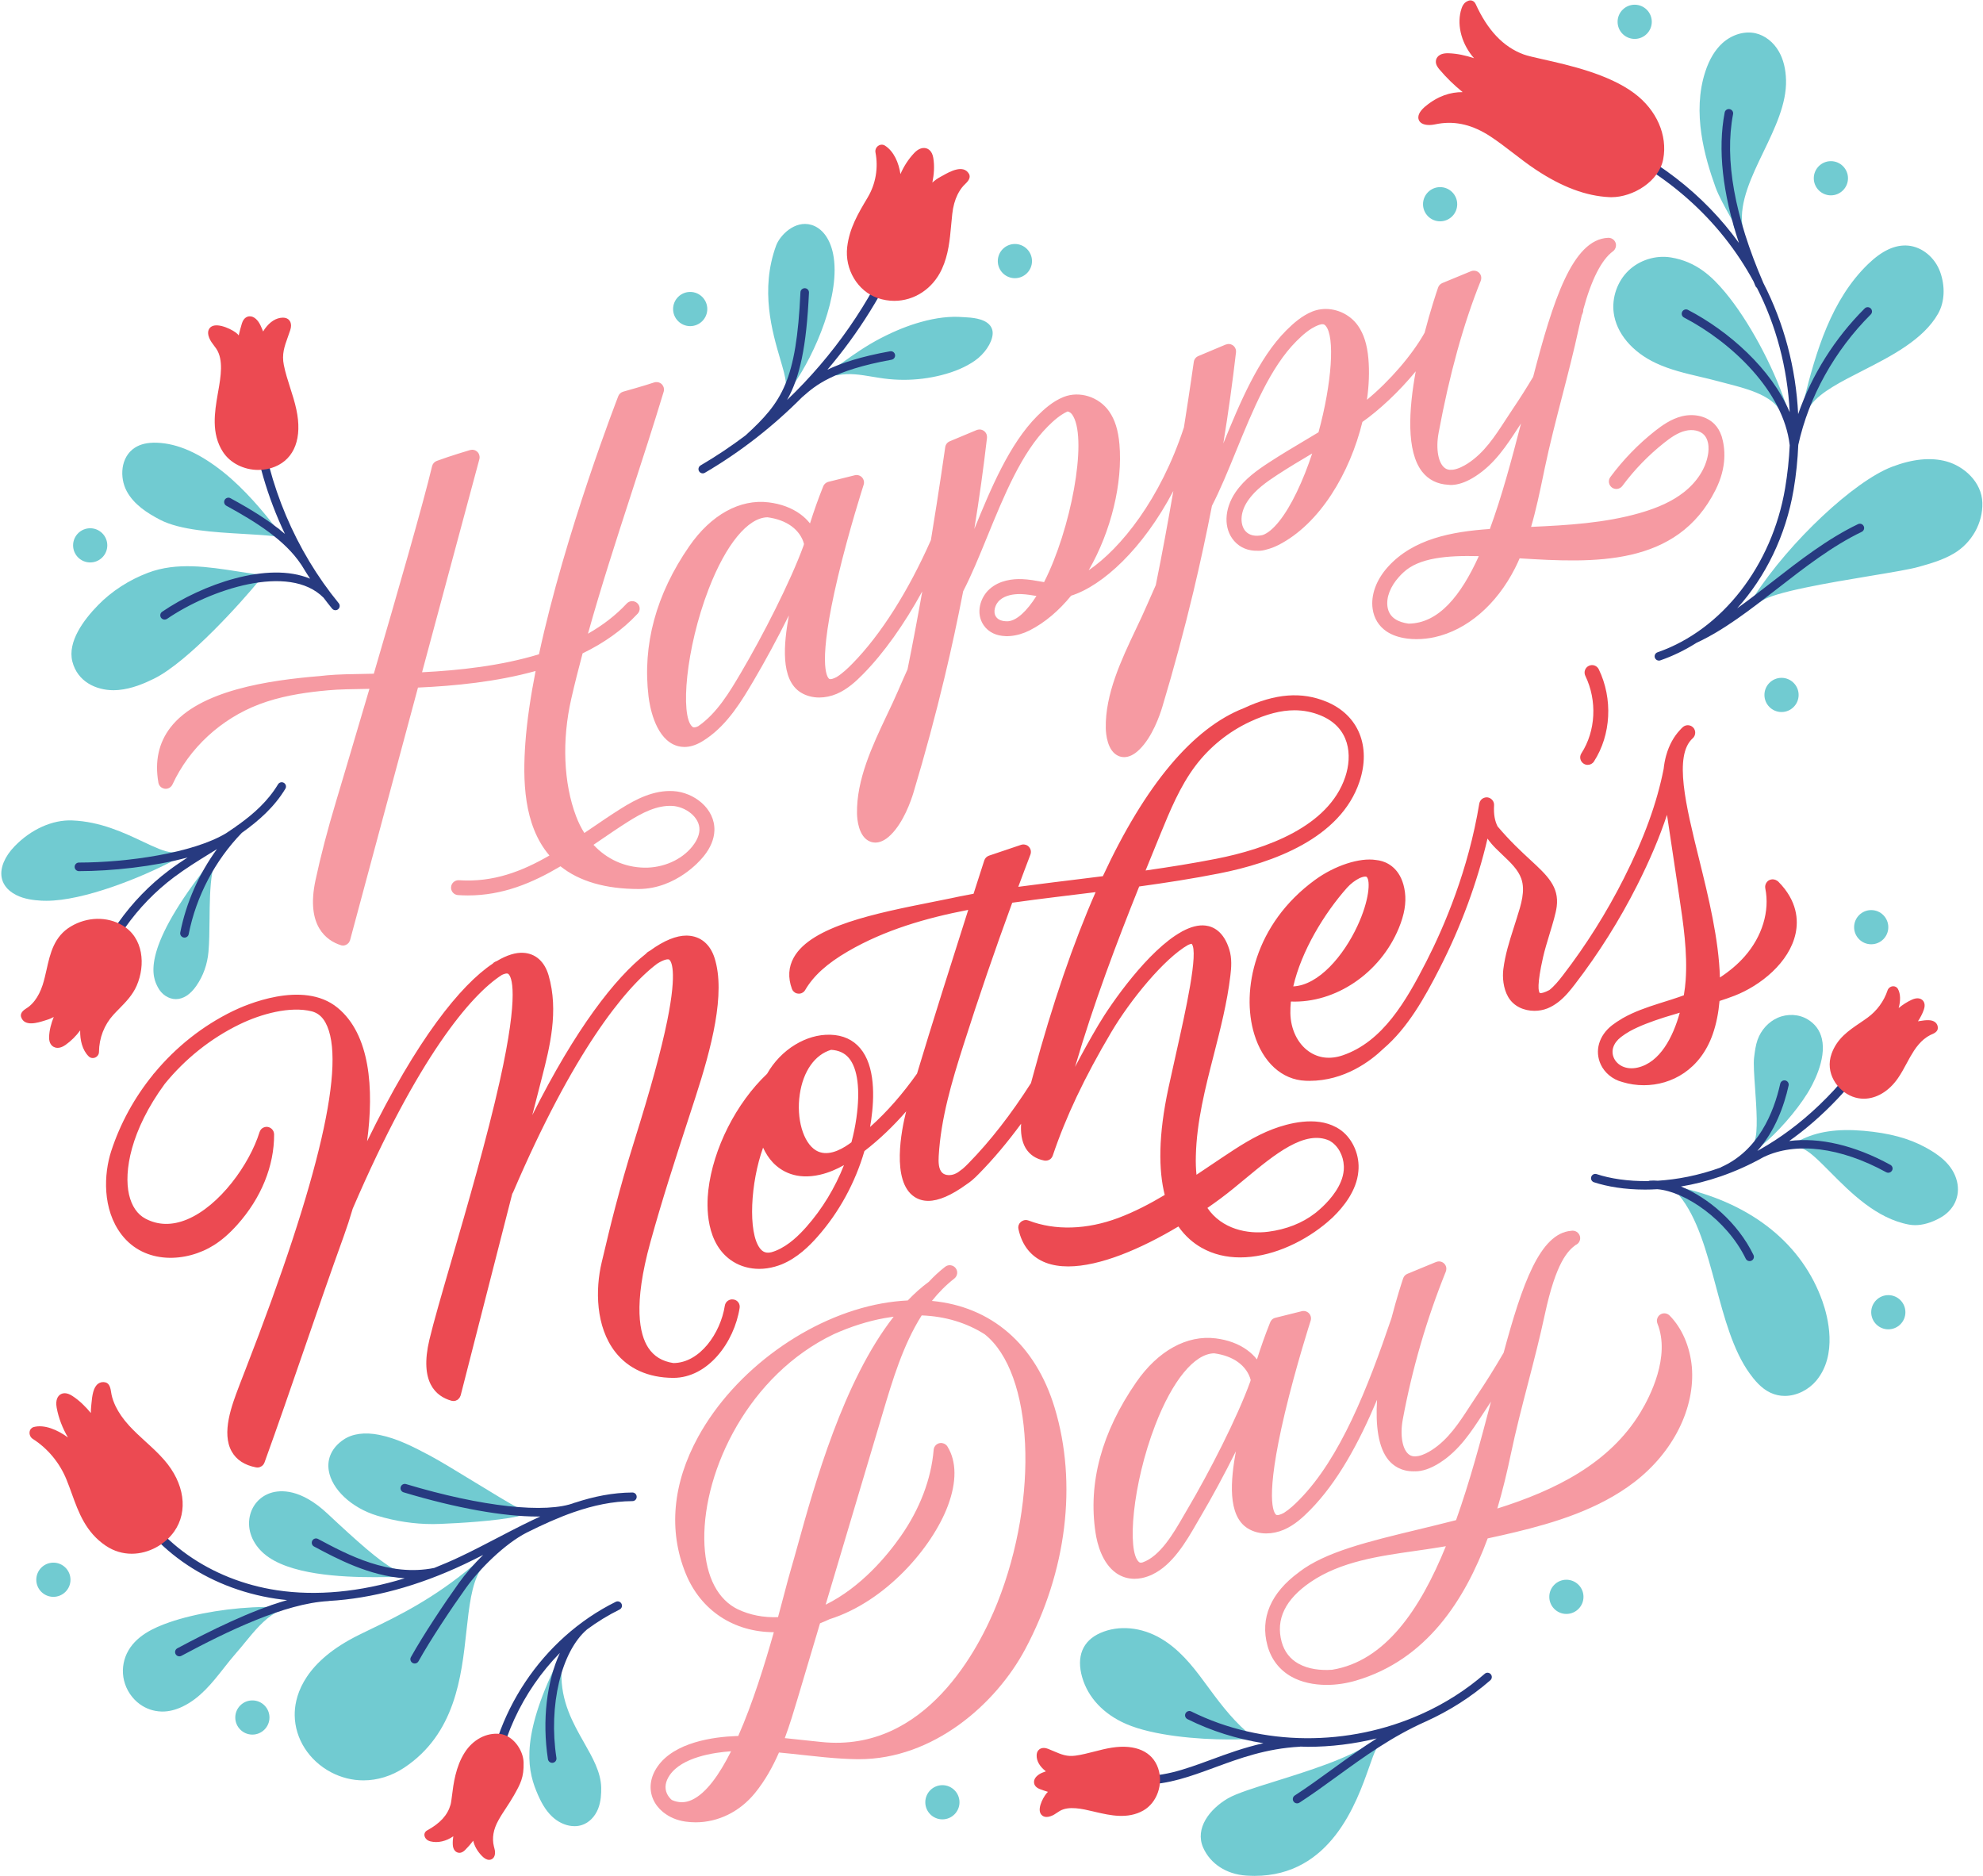
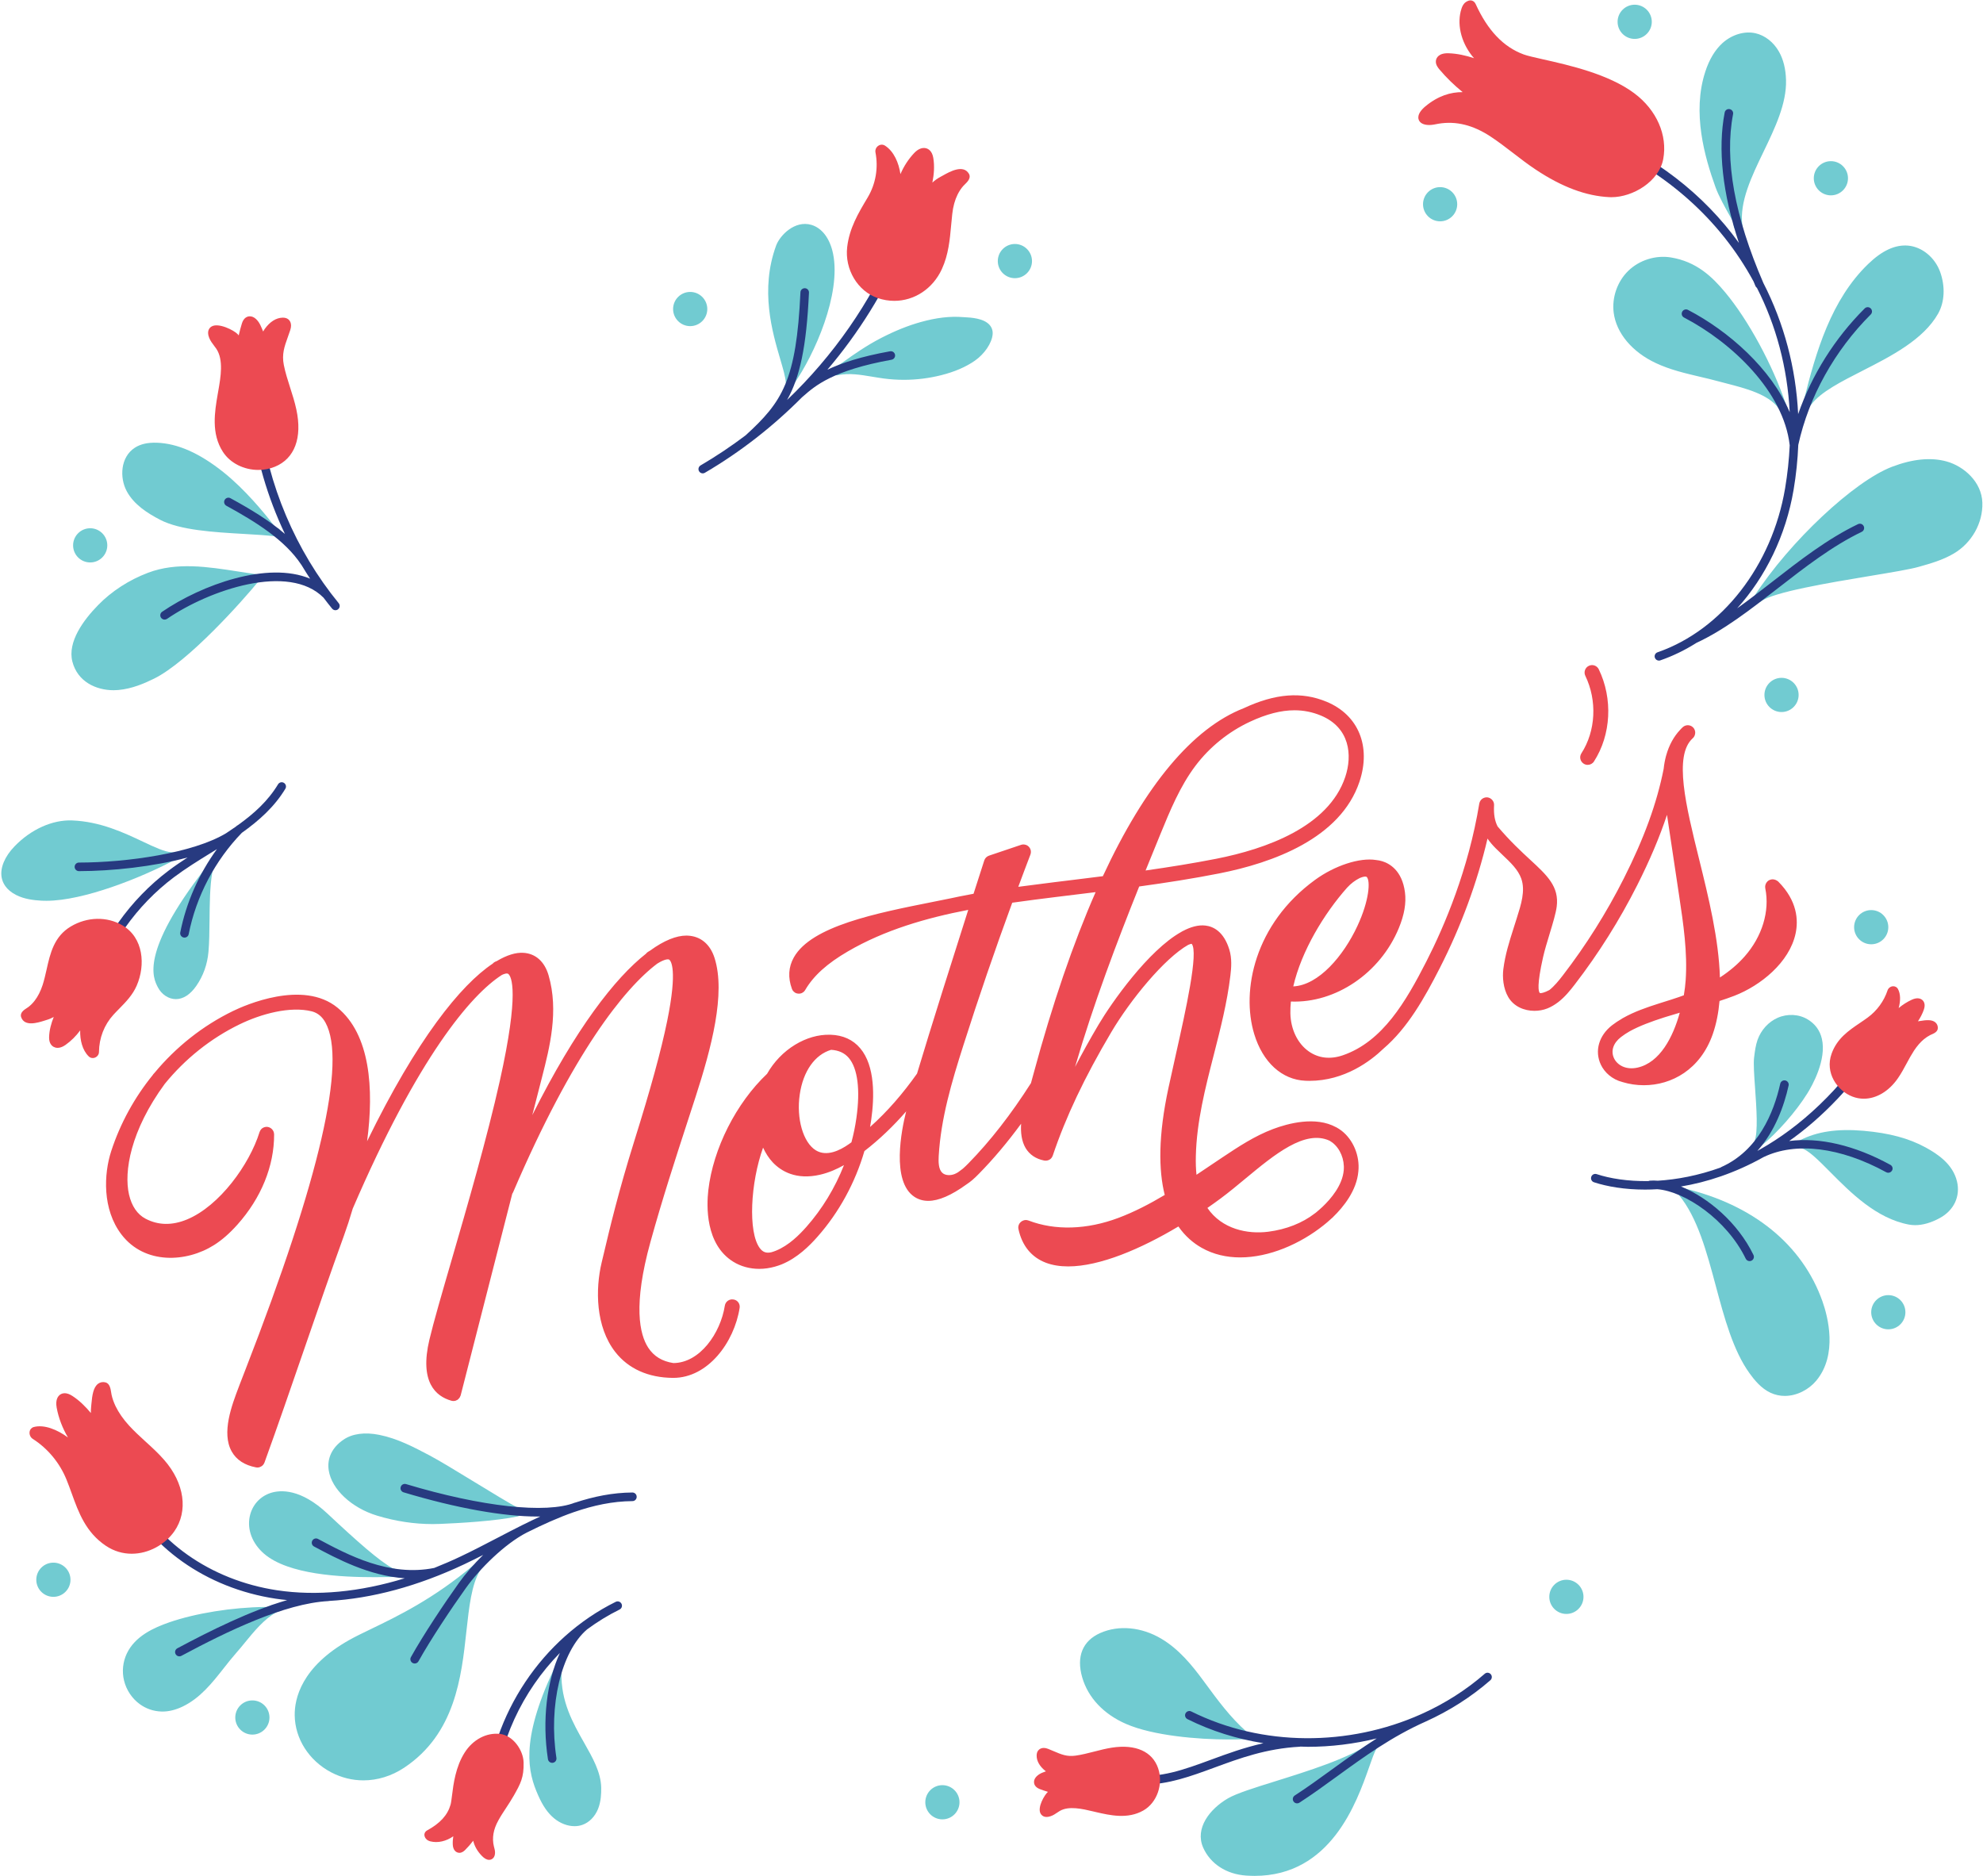
<svg xmlns="http://www.w3.org/2000/svg" fill="#000000" height="437.8" preserveAspectRatio="xMidYMid meet" version="1" viewBox="-0.3 -0.1 462.8 437.8" width="462.8" zoomAndPan="magnify">
  <g id="change1_1">
    <path d="M400.06,43.56c-2.51-6.98-5.49-17.36-2.38-26.91c0.93-2.87,2.28-5.12,4.01-6.69 c2.19-1.98,5.13-2.87,7.67-2.31c2.24,0.5,4.26,2.07,5.53,4.32c1.02,1.8,1.57,4.03,1.64,6.61c0.15,5.53-2.6,11.23-5.25,16.73 c-2.78,5.76-5.65,11.72-4.95,17.16c0.07,0.55-0.32,1.05-0.86,1.12c-0.04,0.01-0.09,0.01-0.13,0.01c-0.5,0-0.93-0.37-0.99-0.87 c-0.05-0.37-0.08-0.74-0.1-1.11c-0.11-0.08-0.21-0.19-0.28-0.32l-0.42-0.76C402.38,48.46,400.79,45.61,400.06,43.56z M400.74,88.89 c0.62,0.17,1.28,0.34,1.95,0.51c4.3,1.11,9.65,2.49,12.05,5.71c0.19,0.26,0.49,0.4,0.8,0.4c0.16,0,0.32-0.04,0.46-0.11 c0.43-0.23,0.64-0.74,0.48-1.2c-3.07-9.13-8.75-19.59-14.12-26.04c-3.06-3.67-6.71-7.2-12.7-8.18c-3.55-0.58-7.34,0.61-9.92,3.1 s-3.89,6.26-3.43,9.81c0.62,4.77,4.31,9.16,9.87,11.76c3.29,1.54,6.84,2.37,10.28,3.18C397.87,88.16,399.33,88.5,400.74,88.89z M421.21,94.59c0.14,0.07,0.29,0.1,0.43,0.1c0.31,0,0.6-0.14,0.8-0.4c2.19-2.91,6.92-5.31,11.92-7.86 c6.67-3.4,14.23-7.25,17.67-13.35c1.52-2.7,1.69-6.33,0.47-9.72c-1.23-3.39-4.24-5.86-7.49-6.14c-3-0.26-6.06,1.15-9.33,4.31 c-8.61,8.33-12.14,20.34-15.02,31.92C420.55,93.91,420.78,94.38,421.21,94.59z M454,107.59c-3.64-1.01-7.93-0.59-12.75,1.25 c-8.87,3.39-23.85,17.45-32.07,30.1c-0.26,0.41-0.2,0.95,0.16,1.28c0.19,0.18,0.43,0.27,0.68,0.27c0.21,0,0.43-0.07,0.61-0.21 c2.86-2.2,15.96-4.38,25.52-5.97c5-0.83,9.32-1.55,11.34-2.12c2.77-0.78,5.63-1.59,8.21-3.12c4.18-2.47,6.79-7.11,6.65-11.83 C462.22,112.38,458.05,108.71,454,107.59z M392.53,277.18c-0.42-0.1-0.85,0.08-1.08,0.45c-0.23,0.37-0.19,0.83,0.08,1.17 c4.33,5.2,6.51,13.35,8.62,21.24c1.98,7.39,4.03,15.04,7.88,20.37c1.13,1.57,2.71,3.51,4.87,4.52c1.1,0.51,2.23,0.74,3.34,0.74 c2.9,0,5.67-1.54,7.35-3.56c5.05-6.08,2.7-14.96,1.45-18.49C420.37,290.38,408.82,280.99,392.53,277.18z M409.11,246.44l-0.03,0.22 c-0.18,1.45,0.01,4.14,0.23,7.25c0.32,4.54,0.72,10.18-0.12,12.26c-0.17,0.42-0.03,0.91,0.33,1.18c0.18,0.13,0.39,0.2,0.59,0.2 c0.22,0,0.45-0.08,0.63-0.22c3.78-3.07,8.12-8.01,10.79-12.3c1.08-1.74,4.53-7.81,3.36-12.74c-0.46-1.93-1.57-3.44-3.29-4.48 c-2.05-1.25-4.74-1.39-7.03-0.38c-2.15,0.95-3.86,2.83-4.69,5.16C409.44,243.85,409.27,245.17,409.11,246.44z M449.1,267.68 c-3.9-2.13-8.49-3.36-14.44-3.88c-6.18-0.53-10.91,0.17-14.87,2.21c-0.38,0.2-0.59,0.61-0.53,1.03s0.38,0.76,0.8,0.84 c1.59,0.31,3.98,2.72,6.74,5.5c4.82,4.86,10.82,10.9,18.43,12.31c0.46,0.08,0.93,0.13,1.42,0.13c1.79,0,3.76-0.56,5.78-1.67 c3.29-1.79,4.83-5.06,4-8.54C455.47,271.61,452.01,269.27,449.1,267.68z M120.83,351.93c-2.21-1.17-6.36-3.7-10.37-6.15 c-4.03-2.46-8.19-5-10.46-6.2c-3.7-1.95-7.52-3.97-11.78-4.82c-3.39-0.68-6.29-0.29-8.37,1.13c-2.65,1.81-3.86,4.35-3.43,7.15 c0.68,4.42,5.33,8.77,11.31,10.58c4.29,1.3,8.65,1.96,12.98,1.96c0.58,0,1.15-0.01,1.73-0.04c4.49-0.18,12.82-0.65,18.12-1.75 c0.41-0.09,0.73-0.42,0.79-0.84S121.2,352.13,120.83,351.93z M57.98,353.82c-0.63,3.09,0.62,6.33,3.35,8.68 c5.69,4.91,18.01,5.47,25.75,5.47c1.37,0,2.59-0.02,3.61-0.03l0.77-0.01c0.55-0.01,0.99-0.46,0.99-1.01s-0.46-0.98-1.01-0.99H91.4 c-3.22-1.75-8.42-6.37-15.24-12.76c-6.29-5.9-11-5.58-13.25-4.87C60.37,349.11,58.53,351.17,57.98,353.82z M110.19,365.18 c-9.28,7.83-17.74,11.92-23.92,14.9c-1.97,0.95-3.67,1.77-5.07,2.56c-11.19,6.29-12.77,13.71-12.72,17.57 c0.07,5.47,3.32,10.56,8.48,13.29c2.39,1.26,4.97,1.89,7.56,1.89c3.25,0,6.53-0.99,9.47-2.93c11.94-7.92,13.4-21.19,14.56-31.86 c0.64-5.8,1.19-10.81,3.15-14.14c0.25-0.42,0.16-0.96-0.21-1.27C111.11,364.87,110.56,364.87,110.19,365.18z M63.07,374.5 c-0.32,0.18-0.63,0.37-0.93,0.58c-0.16-0.1-0.35-0.17-0.55-0.16c-7.65,0.08-16.22,1.46-22.36,3.58c-3.6,1.25-7.99,3.2-9.93,7.28 c-0.93,1.96-1.17,4.21-0.65,6.32c0.53,2.19,1.87,4.2,3.68,5.51c1.47,1.06,3.14,1.64,4.96,1.71c0.11,0,0.22,0.01,0.33,0.01 c1.51,0,3.09-0.39,4.71-1.17c4.1-1.97,6.89-5.52,9.6-8.96c0.92-1.17,1.87-2.38,2.85-3.49c0.7-0.79,1.39-1.63,2.09-2.49 c2.18-2.66,4.44-5.41,7.19-6.97c0.48-0.27,0.65-0.88,0.38-1.36C64.16,374.4,63.55,374.23,63.07,374.5z M136.02,406.6 c-2.56-4.51-5.47-9.61-5.28-16.42c0.01-0.47-0.31-0.89-0.77-1c-0.46-0.1-0.94,0.12-1.14,0.55c-7.76,16.67-5.9,23.8-3.53,29.16 c1.07,2.43,2.24,4.13,3.7,5.34c1.44,1.2,3.16,1.85,4.78,1.85c0.61,0,1.2-0.09,1.76-0.28c1.63-0.54,2.99-1.91,3.73-3.73 c0.71-1.76,0.76-3.68,0.74-4.97C139.94,413.49,138.03,410.14,136.02,406.6z M37.06,121.2c4.68,2.44,12.55,2.9,19.5,3.3 c2.77,0.16,5.39,0.31,7.45,0.58c0.04,0.01,0.09,0.01,0.13,0.01c0.5,0,0.92-0.37,0.99-0.87c0.07-0.55-0.31-1.05-0.86-1.12 c-0.17-0.02-0.34-0.04-0.51-0.06c0-0.21-0.07-0.42-0.21-0.6c-2.22-2.9-6.7-8.35-11.75-12.38c-5.57-4.43-10.64-6.67-15.5-6.84 c-2.15-0.07-3.81,0.31-5.14,1.17c-3.35,2.18-3.59,6.95-1.89,10.13C30.99,117.72,34.17,119.69,37.06,121.2z M47.46,202.73 c-15.09,19.53-12.06,25.39-10.91,27.59c0.87,1.67,2.51,2.75,4.19,2.75c0,0,0,0,0,0c1.73,0,3.39-1.08,4.8-3.13 c1.6-2.32,2.55-4.98,2.81-7.89c0.2-2.19,0.22-4.71,0.25-7.38c0.04-3.85,0.07-7.83,0.64-11.17c0.08-0.45-0.17-0.9-0.58-1.08 C48.23,202.24,47.73,202.36,47.46,202.73z M10.54,210.12c8.71,0,22.15-5.43,29.5-9.31c0.03,0,0.07,0,0.1,0 c0.55-0.01,0.99-0.47,0.98-1.02c-0.01-0.54-0.46-0.98-1-0.98c-0.01,0-0.01,0-0.02,0c-0.06,0-0.12,0-0.18,0 c-0.05-0.01-0.09,0-0.14-0.01c-1.69-0.1-4.04-1.21-6.73-2.48c-4.42-2.09-9.93-4.69-16.5-4.95c-4.6-0.19-9.63,2.07-13.45,6.04 c-2.3,2.38-3.4,5.02-3.02,7.23c0.21,1.21,0.96,2.9,3.41,4.14c1.92,0.97,4.08,1.21,5.94,1.32C9.79,210.11,10.16,210.12,10.54,210.12z M26.22,160.98c0.36,0,0.73-0.02,1.09-0.05c3.19-0.28,6.14-1.56,8.34-2.65c8.01-3.95,20.63-18.12,24.43-22.77 c0.23-0.28,0.29-0.66,0.15-1c-0.13-0.34-0.44-0.58-0.8-0.62c-1.37-0.18-2.76-0.4-4.16-0.62c-7.05-1.1-14.34-2.23-21,0.29 c-4.47,1.69-8.51,4.31-11.69,7.57c-3.38,3.46-7.16,8.56-5.99,13.16C17.79,158.99,22.12,160.98,26.22,160.98z M194.13,59.14 c-0.72-3.56-2.57-6.02-5.06-6.76c-3.89-1.15-7.38,2.48-8.24,4.84c-3.78,10.34-0.91,20.13,1,26.62c0.64,2.18,1.19,4.06,1.25,5.25 c0.02,0.43,0.31,0.79,0.72,0.91c0.09,0.03,0.19,0.04,0.28,0.04c0.32,0,0.62-0.15,0.82-0.42C189.88,82.59,196.03,68.49,194.13,59.14z M224.85,73.93c-0.16-0.01-0.29-0.01-0.38-0.02c-3.02-0.25-6.25,0.13-9.86,1.14c-2.99,0.83-6.01,2.05-9.24,3.71 c-3.51,1.81-6.54,3.96-8.53,5.38c-0.9,0.64-1.83,1.3-2.04,1.38c-0.54,0.12-0.88,0.65-0.76,1.19c0.12,0.54,0.65,0.88,1.19,0.76 c0,0,0,0,0,0c2.59-0.57,5.26-0.12,8.08,0.35c0.91,0.15,1.81,0.3,2.71,0.42c1.54,0.2,3.09,0.3,4.63,0.3c2.93,0,5.84-0.36,8.71-1.08 c3.13-0.79,5.69-1.89,7.82-3.36c2.27-1.57,3.99-4.1,4.18-6.15v0c0.08-0.83-0.16-1.59-0.69-2.2 C229.3,74.16,226.29,74.01,224.85,73.93z M290,405.78c0.41-0.02,0.76-0.28,0.9-0.67s0.02-0.81-0.28-1.08 c-3.8-3.36-6.68-7.29-9.73-11.44l-0.34-0.46c-2.69-3.66-5.74-7.39-9.86-9.82c-4.6-2.72-9.91-3.21-14.2-1.31 c-4.13,1.83-5.63,5.5-4.22,10.36c1.37,4.73,5,8.58,10.23,10.86c6.29,2.74,16.73,3.63,24.02,3.63 C287.79,405.86,288.96,405.83,290,405.78z M319.47,406.76c-5.22,3.56-14.58,6.48-22.1,8.83c-4.88,1.52-9.09,2.84-11.09,4 c-4.29,2.5-7.74,7.01-5.79,11.47c1.66,3.79,5.42,6.24,10.05,6.55c0.67,0.04,1.32,0.07,1.95,0.07c17.8,0,23.82-17.08,26.76-25.43 c0.63-1.8,1.18-3.35,1.64-4.17c0.23-0.41,0.15-0.91-0.2-1.23C320.36,406.54,319.85,406.5,319.47,406.76z M12.16,364.58 c-2.2,0-3.99,1.79-3.99,3.99s1.79,3.99,3.99,3.99s3.99-1.79,3.99-3.99S14.36,364.58,12.16,364.58z M236.56,56.84 c-2.2,0-3.99,1.79-3.99,3.99s1.79,3.99,3.99,3.99c2.2,0,3.99-1.79,3.99-3.99S238.76,56.84,236.56,56.84z M20.75,131.16 c2.2,0,3.99-1.79,3.99-3.99c0-2.2-1.79-3.99-3.99-3.99c-2.2,0-3.99,1.79-3.99,3.99C16.76,129.38,18.55,131.16,20.75,131.16z M365.27,368.57c-2.2,0-3.99,1.79-3.99,3.99s1.79,3.99,3.99,3.99s3.99-1.79,3.99-3.99S367.47,368.57,365.27,368.57z M415.48,166.07 c2.2,0,3.99-1.79,3.99-3.99s-1.79-3.99-3.99-3.99c-2.2,0-3.99,1.79-3.99,3.99S413.28,166.07,415.48,166.07z M219.64,416.51 c-2.2,0-3.99,1.79-3.99,3.99s1.79,3.99,3.99,3.99s3.99-1.79,3.99-3.99S221.84,416.51,219.64,416.51z M58.6,396.73 c-2.2,0-3.99,1.79-3.99,3.99s1.79,3.99,3.99,3.99c2.2,0,3.99-1.79,3.99-3.99S60.81,396.73,58.6,396.73z M381.21,8.98 c2.2,0,3.99-1.79,3.99-3.99S383.41,1,381.21,1c-2.2,0-3.99,1.79-3.99,3.99S379,8.98,381.21,8.98z M160.78,68.03 c-2.2,0-3.99,1.79-3.99,3.99c0,2.2,1.79,3.99,3.99,3.99c2.2,0,3.99-1.79,3.99-3.99C164.77,69.82,162.98,68.03,160.78,68.03z M427,45.49c2.2,0,3.99-1.79,3.99-3.99s-1.79-3.99-3.99-3.99s-3.99,1.79-3.99,3.99S424.8,45.49,427,45.49z M335.8,43.57 c-2.2,0-3.99,1.79-3.99,3.99s1.79,3.99,3.99,3.99c2.2,0,3.99-1.79,3.99-3.99S338,43.57,335.8,43.57z M440.4,302.15 c-2.2,0-3.99,1.79-3.99,3.99s1.79,3.99,3.99,3.99s3.99-1.79,3.99-3.99S442.61,302.15,440.4,302.15z M440.4,216.28 c0-2.2-1.79-3.99-3.99-3.99c-2.2,0-3.99,1.79-3.99,3.99s1.79,3.99,3.99,3.99C438.62,220.27,440.4,218.48,440.4,216.28z" fill="#71cbd1" />
  </g>
  <g id="change2_1">
    <path d="M370.9,32.39c-0.51-0.21-0.76-0.79-0.55-1.3s0.79-0.76,1.3-0.55c14.08,5.7,25.64,14.61,33.89,26.06 c-3.85-11.64-4.97-21.85-3.33-30.44c0.1-0.54,0.62-0.9,1.17-0.79c0.54,0.1,0.9,0.63,0.79,1.17c-2.03,10.59,0.34,23.83,7.05,39.35 c0,0.01,0,0.02,0.01,0.03c4.87,9.49,7.6,19.86,8.13,30.62c3.16-9.1,8.53-17.68,15.53-24.66c0.39-0.39,1.02-0.39,1.41,0 c0.39,0.39,0.39,1.02,0,1.41c-8.44,8.43-14.45,19.23-16.91,30.44c-0.14,3.46-0.5,6.96-1.09,10.46c-1.8,10.67-6.54,20.33-13.18,27.68 c2.72-1.94,5.44-4.05,8.23-6.22c6.32-4.92,12.86-10.01,19.98-13.43c0.5-0.24,1.09-0.03,1.33,0.47c0.24,0.5,0.03,1.1-0.47,1.33 c-6.92,3.33-13.37,8.35-19.62,13.21c-6.41,4.98-12.46,9.69-18.97,12.71c-2.65,1.68-5.46,3.05-8.4,4.07 c-0.11,0.04-0.22,0.06-0.33,0.06c-0.41,0-0.8-0.26-0.95-0.67c-0.18-0.52,0.1-1.09,0.62-1.27c15.04-5.21,26.72-20.23,29.77-38.25 c0.57-3.4,0.93-6.76,1.08-10.07c0-0.01,0-0.02,0-0.03c0-0.01-0.01-0.02-0.01-0.03C415.94,91.3,403.95,79.85,392.72,74 c-0.49-0.25-0.68-0.86-0.42-1.35c0.25-0.49,0.86-0.68,1.35-0.43c9.46,4.92,19.45,13.73,23.74,23.87 c-0.54-10.39-3.16-20.2-7.65-29.01c-0.14-0.1-0.26-0.24-0.34-0.41c-0.16-0.36-0.3-0.72-0.45-1.08 C401.08,51.04,388.05,39.33,370.9,32.39z M147.29,348.21C147.29,348.21,147.29,348.21,147.29,348.21 c-4.61,0.03-9.04,0.94-13.35,2.36c-0.03,0.01-0.05,0-0.08,0.01c-6.66,2.63-21.75,0.97-39.39-4.33c-0.54-0.16-1.09,0.14-1.25,0.67 c-0.16,0.53,0.14,1.09,0.67,1.25c12.35,3.71,23.28,5.65,31.29,5.65c0.21,0,0.41-0.01,0.61-0.01c-1.34,0.61-2.67,1.25-3.99,1.91 c0,0-0.01,0-0.01,0c-0.02,0.01-0.04,0.02-0.06,0.03c-1.99,0.99-3.96,2.02-5.92,3.04c-2.84,1.48-5.78,3.01-8.67,4.38 c-2.04,0.97-4.08,1.84-6.11,2.65c-10.5,2.1-20.09-3.02-27.1-6.77c-0.49-0.26-1.09-0.08-1.35,0.41c-0.26,0.49-0.08,1.09,0.41,1.35 c5.35,2.86,12.83,6.85,21.17,7.42c-10.46,3.21-20.6,4.18-29.83,2.79c-15.53-2.34-28.66-11.62-34.25-24.22 c-0.22-0.5-0.81-0.73-1.32-0.51c-0.5,0.22-0.73,0.82-0.51,1.32c5.87,13.22,19.58,22.94,35.78,25.38c0.89,0.13,1.79,0.24,2.69,0.33 c-8.57,2.48-17.86,7.1-25.63,11.25c-0.49,0.26-0.67,0.87-0.41,1.35c0.18,0.34,0.53,0.53,0.88,0.53c0.16,0,0.32-0.04,0.47-0.12 c10.6-5.67,24.08-12.24,34.32-12.78c0.04,0,0.07-0.02,0.11-0.03c10.06-0.57,20.76-3.45,31.54-8.54c1.49-0.7,2.98-1.45,4.46-2.2 c-2.25,2.21-4.22,4.52-5.65,6.52c-3.39,4.74-8.35,12.19-11.21,17.33c-0.27,0.48-0.09,1.09,0.39,1.36c0.15,0.08,0.32,0.13,0.49,0.13 c0.35,0,0.69-0.18,0.88-0.51c2.82-5.07,7.73-12.44,11.09-17.13c3.19-4.46,9.07-10.31,14.19-12.92c3.6-1.8,7.26-3.47,10.99-4.77 c0.05-0.02,0.11-0.04,0.16-0.05c4.38-1.51,8.87-2.49,13.51-2.52c0.55,0,1-0.45,0.99-1.01C148.29,348.65,147.84,348.21,147.29,348.21 z M143.41,373.72c-17.16,8.49-29.06,26.32-30.31,45.42c-0.04,0.55,0.38,1.03,0.93,1.06c0.02,0,0.04,0,0.07,0 c0.52,0,0.96-0.41,1-0.93c0.83-12.62,6.48-24.66,15.27-33.62c-3.05,6.61-4.19,15.7-2.79,24.8c0.08,0.49,0.5,0.85,0.99,0.85 c0.05,0,0.1,0,0.15-0.01c0.55-0.08,0.92-0.59,0.84-1.14c-1.88-12.21,1.12-24.82,7.14-29.98c0,0,0.01-0.01,0.01-0.01 c2.38-1.76,4.92-3.32,7.59-4.64c0.5-0.25,0.7-0.84,0.45-1.34C144.5,373.68,143.9,373.48,143.41,373.72z M440.88,271.74 c-8.35-4.58-16.6-6.47-23.61-5.56c7.56-5.35,15.11-12.96,22.01-23.57c0.3-0.46,0.17-1.08-0.29-1.38c-0.46-0.3-1.08-0.17-1.38,0.29 c-8.49,13.04-17.94,21.43-27.12,26.61c-0.04,0.02-0.08,0.03-0.12,0.05c-0.04,0.02-0.07,0.06-0.11,0.08 c-0.14,0.08-0.28,0.15-0.42,0.23c4.1-4.59,6.22-10.42,7.29-15.25c0.12-0.54-0.22-1.07-0.76-1.19c-0.54-0.12-1.07,0.22-1.19,0.76 c-1.51,6.75-5.12,15.61-13.78,19.46c-0.06,0.03-0.11,0.08-0.16,0.11c-5.2,1.87-10.17,2.79-14.63,3.07 c-0.65-0.05-1.28-0.07-1.87-0.01c-0.11,0.01-0.22,0.05-0.31,0.09c-4.84,0.08-9-0.6-12.1-1.62c-0.52-0.17-1.09,0.11-1.26,0.64 c-0.17,0.52,0.11,1.09,0.64,1.26c3.09,1.01,7.17,1.71,11.91,1.71c0.93,0,1.89-0.03,2.87-0.09c6.46,0.51,16.22,7.12,20.64,16.22 c0.17,0.36,0.53,0.56,0.9,0.56c0.15,0,0.29-0.03,0.44-0.1c0.5-0.24,0.7-0.84,0.46-1.34c-3.67-7.57-10.63-13.41-16.92-15.97 c5.98-0.99,12.56-3.1,19.27-6.86c7.51-3.62,17.94-2.33,28.63,3.53c0.15,0.08,0.32,0.12,0.48,0.12c0.35,0,0.7-0.19,0.88-0.52 C441.55,272.62,441.37,272.01,440.88,271.74z M40.29,204.63c2.69-2.02,5.67-3.87,8.56-5.65c0.49-0.3,0.99-0.61,1.48-0.92 c-4.2,5.77-7.18,12.48-8.56,19.45c-0.11,0.54,0.25,1.07,0.79,1.18c0.07,0.01,0.13,0.02,0.2,0.02c0.47,0,0.89-0.33,0.98-0.81 c1.74-8.82,6.15-17.2,12.41-23.65c3.97-2.82,7.6-6.05,10.15-10.28c0.29-0.47,0.13-1.09-0.34-1.37c-0.47-0.29-1.09-0.13-1.37,0.34 c-2.35,3.9-5.65,6.87-9.39,9.54c-0.12,0.05-0.24,0.12-0.34,0.23c-0.01,0.01-0.03,0.03-0.04,0.05c-0.75,0.53-1.52,1.05-2.3,1.56 c0,0-0.01,0-0.01,0.01c-7.78,4.7-23.28,6.86-34.39,6.87c-0.55,0-1,0.45-1,1s0.45,1,1,1h0c7.65-0.01,17.35-1.03,25.36-3.19 c-1.49,0.97-2.97,1.97-4.38,3.03c-9.04,6.8-15.89,16.48-19.29,27.26c-0.17,0.53,0.12,1.09,0.65,1.25c0.1,0.03,0.2,0.05,0.3,0.05 c0.42,0,0.82-0.27,0.95-0.7C24.98,220.5,31.58,211.17,40.29,204.63z M38.12,144.5c0.19,0,0.39-0.06,0.56-0.17 c9.96-6.82,28.45-13.1,36.53-4.94c0.65,0.86,1.32,1.72,2,2.55c0.2,0.24,0.48,0.37,0.77,0.37c0.22,0,0.45-0.07,0.63-0.23 c0.43-0.35,0.49-0.98,0.14-1.41c-10.06-12.28-16.6-27.73-18.41-43.5c-0.06-0.55-0.56-0.94-1.11-0.88c-0.55,0.06-0.94,0.56-0.88,1.11 c1.08,9.34,3.78,18.56,7.85,27.11c-3.73-3.21-8.23-5.89-12.71-8.34c-0.48-0.27-1.09-0.09-1.36,0.4c-0.26,0.48-0.09,1.09,0.4,1.36 c6.82,3.73,13.66,7.97,17.48,13.76c0.02,0.02,0.04,0.04,0.05,0.06c0.65,1.08,1.32,2.15,2.01,3.2c-9.89-4.15-25.28,1.4-34.53,7.72 c-0.46,0.31-0.57,0.93-0.26,1.39C37.49,144.35,37.8,144.5,38.12,144.5z M209.98,56.29c-0.5-0.22-1.1,0.02-1.31,0.53 c-5.83,13.72-14.52,26.15-25.28,36.43c2.99-5.32,4.52-12.38,5.11-25.05c0.03-0.55-0.4-1.02-0.95-1.04c-0.54-0.02-1.02,0.4-1.04,0.95 c-0.95,20.67-4.27,25.6-12.79,33.38c-3.36,2.54-6.87,4.89-10.51,7.02c-0.48,0.28-0.64,0.89-0.36,1.37c0.19,0.32,0.52,0.49,0.86,0.49 c0.17,0,0.35-0.04,0.5-0.14c8.32-4.87,15.95-10.85,22.73-17.68c0.01-0.01,0.03-0.01,0.04-0.02l0.2-0.18c2.74-2.4,6.89-6.03,20.6-8.5 c0.54-0.1,0.9-0.62,0.81-1.16c-0.1-0.54-0.61-0.91-1.16-0.81c-6.84,1.23-11.41,2.76-14.63,4.3c7.29-8.57,13.31-18.21,17.72-28.58 C210.73,57.09,210.49,56.51,209.98,56.29z M346.22,390.51c-4.36,3.8-9.27,6.9-14.5,9.28c-0.01,0-0.01,0-0.02,0 c-0.12,0.05-0.22,0.11-0.34,0.16c-16.84,7.53-37.04,7.62-53.64-0.64c-0.49-0.25-1.09-0.04-1.34,0.45s-0.04,1.09,0.45,1.34 c5.6,2.79,11.59,4.64,17.73,5.62c-4.49,1.01-8.49,2.47-12.17,3.83c-6.39,2.35-11.9,4.38-18.22,3.67c-0.55-0.05-1.04,0.33-1.11,0.88 s0.33,1.04,0.88,1.11c0.93,0.1,1.85,0.15,2.75,0.15c5.69,0,10.91-1.92,16.38-3.93c5.97-2.2,12.14-4.47,19.99-4.89 c0.04,0,0.08-0.02,0.12-0.03c0.58,0.02,1.17,0.05,1.75,0.05c5.41,0,10.83-0.67,16.08-1.96c-3.66,2.33-7.08,4.8-10.43,7.23 c-2.98,2.16-5.8,4.21-8.7,6.09c-0.46,0.3-0.6,0.92-0.3,1.38c0.19,0.3,0.51,0.46,0.84,0.46c0.19,0,0.37-0.05,0.54-0.16 c2.95-1.91,5.79-3.97,8.79-6.15c6.29-4.57,12.8-9.29,20.74-12.81c5.43-2.46,10.51-5.67,15.03-9.61c0.42-0.36,0.46-1,0.1-1.41 C347.26,390.2,346.63,390.15,346.22,390.51z" fill="#273a80" />
  </g>
  <g id="change3_1">
    <path d="M312.8,263.78c-0.37-0.29-0.76-0.53-1.16-0.76c-0.02-0.01-0.05-0.03-0.07-0.04 c-0.02-0.01-0.04-0.02-0.06-0.02c-4.78-2.61-11.15-0.91-14.71,0.43c-4.31,1.63-8.1,4.14-11.76,6.58c-1.1,0.73-2.2,1.47-3.31,2.22 c-0.93,0.62-1.86,1.25-2.79,1.87c-0.14-1.33-0.19-2.78-0.15-4.37c0.18-8.01,2.22-15.95,4.19-23.63c1.53-5.99,3.12-12.18,3.87-18.48 c0.22-1.85,0.4-4-0.26-6.12c-1.31-4.21-3.75-5.35-5.57-5.56c-1.63-0.19-3.41,0.3-5.24,1.27c-0.02,0.01-0.04,0.01-0.06,0.02 c-0.12,0.05-0.22,0.12-0.32,0.19c-7.72,4.29-16.32,16.59-19.3,21.62c-2.03,3.43-3.84,6.7-5.5,9.89 c4.33-14.82,9.77-29.14,14.97-42.11c6.25-0.86,12.52-1.83,18.69-3.05c12.48-2.46,28.29-8.16,32.72-21.4 c2.76-8.26-0.25-15.58-7.68-18.66c-5.81-2.41-11.95-1.94-19.32,1.5c-11.92,4.65-23.03,17.98-32.89,39.21 c-2.26,0.28-4.51,0.56-6.75,0.84l-4.65,0.57c-2.73,0.34-5.52,0.69-8.34,1.07c0.94-2.51,1.87-5.03,2.83-7.52 c0.01-0.03,0.01-0.06,0.02-0.08c0.02-0.06,0.03-0.11,0.05-0.17c0.01-0.06,0.02-0.11,0.03-0.17c0.01-0.05,0.01-0.11,0.01-0.16 c0-0.06,0-0.12,0-0.18c0-0.05-0.01-0.1-0.02-0.15c-0.01-0.07-0.03-0.13-0.04-0.19c-0.01-0.02-0.01-0.05-0.02-0.07 c-0.01-0.02-0.02-0.04-0.03-0.07c-0.02-0.06-0.05-0.12-0.08-0.18c-0.02-0.05-0.05-0.09-0.08-0.14c-0.03-0.05-0.07-0.1-0.1-0.14 c-0.03-0.04-0.07-0.09-0.11-0.13c-0.04-0.04-0.08-0.08-0.12-0.11c-0.04-0.04-0.09-0.07-0.13-0.11c-0.04-0.03-0.09-0.06-0.14-0.09 c-0.05-0.03-0.11-0.06-0.17-0.08c-0.02-0.01-0.04-0.02-0.07-0.03c-0.02-0.01-0.05-0.01-0.08-0.02c-0.06-0.02-0.12-0.04-0.18-0.05 c-0.05-0.01-0.1-0.02-0.15-0.03c-0.06-0.01-0.12-0.01-0.18-0.01c-0.06,0-0.11,0-0.16,0c-0.06,0-0.11,0.01-0.17,0.02 c-0.06,0.01-0.12,0.02-0.17,0.04c-0.03,0.01-0.06,0.01-0.08,0.02l-7.5,2.53c-0.52,0.18-0.93,0.59-1.1,1.12 c-0.15,0.47-1.1,3.41-2.5,7.77c-1.03,0.19-2.05,0.38-3.08,0.59c-0.02,0-0.04,0-0.06,0.01c-0.14,0.03-0.29,0.06-0.43,0.09 c-0.5,0.1-1,0.21-1.51,0.32c-1.4,0.29-2.86,0.58-4.37,0.88c-13.3,2.65-28.38,5.64-32.49,12.96c-1.26,2.24-1.41,4.71-0.45,7.34 c0.01,0.02,0.02,0.03,0.02,0.04c0.06,0.15,0.13,0.29,0.23,0.42c0.01,0.02,0.03,0.03,0.04,0.04c0.09,0.11,0.19,0.2,0.3,0.28 c0.03,0.02,0.06,0.05,0.09,0.07c0.02,0.01,0.04,0.03,0.07,0.05c0.11,0.07,0.23,0.11,0.35,0.15c0.02,0.01,0.04,0.01,0.06,0.01 c0.14,0.04,0.28,0.06,0.42,0.06c0.02,0,0.04,0.01,0.06,0.01s0.04,0,0.06-0.01c0.04,0,0.09-0.01,0.13-0.01 c0.06-0.01,0.12-0.02,0.18-0.03c0.05-0.01,0.09-0.02,0.13-0.04c0.03-0.01,0.06-0.01,0.09-0.02c0.03-0.01,0.05-0.03,0.07-0.04 c0.06-0.02,0.11-0.05,0.16-0.08c0.05-0.03,0.1-0.06,0.14-0.09c0.05-0.03,0.09-0.06,0.13-0.1c0.05-0.04,0.09-0.08,0.13-0.12 c0.04-0.04,0.07-0.08,0.1-0.12c0.04-0.05,0.08-0.1,0.11-0.16c0.01-0.02,0.03-0.04,0.04-0.06c1.93-3.3,5.09-6.16,9.95-8.99 c8.54-4.98,18.28-7.81,28.09-9.69c-3.51,11-8.71,27.39-11.95,38.21c-3.32,4.68-6.87,8.8-10.96,12.46c0.1-0.54,0.18-1.09,0.26-1.63 c0.76-5.35,0.94-12.59-2.55-16.73c-1.7-2.02-4.04-3.08-6.96-3.17c-0.04,0-0.09,0-0.13,0c-0.01,0-0.01,0-0.02,0 c-2.7-0.06-5.49,0.75-8.08,2.32c-2.72,1.65-4.99,4.03-6.56,6.8c-7.22,6.83-12.59,17.45-13.71,27.15 c-0.42,3.66-0.71,12.62,5.78,16.68c1.79,1.12,3.91,1.69,6.11,1.69c1.21,0,2.44-0.18,3.66-0.52c0.01,0,0.03,0,0.04-0.01 c0.01,0,0.01-0.01,0.02-0.01c0.49-0.14,0.98-0.3,1.46-0.49c3.75-1.52,6.59-4.41,8.4-6.46c5.03-5.68,8.8-12.6,10.96-20 c3.59-2.78,6.79-5.87,9.75-9.27c-0.03,0.12-0.06,0.24-0.09,0.35c-0.92,3.69-3.5,16.01,2.04,19.62c0.94,0.61,2.01,0.92,3.2,0.92 c2.42,0,5.38-1.28,8.92-3.84c0.45-0.29,0.88-0.62,1.29-0.96c0.01-0.01,0.01-0.01,0.02-0.01c0,0,0.01-0.01,0.01-0.01 c0.57-0.49,1.11-1.01,1.62-1.54c3.36-3.42,6.63-7.31,9.81-11.64c-0.13,2.06,0.11,4.07,1.04,5.66c0.92,1.55,2.42,2.56,4.35,2.93 c0,0,0.01,0,0.01,0c0,0,0,0,0.01,0c0.01,0,0.02,0,0.03,0.01c0.02,0,0.04,0,0.05,0c0.05,0.01,0.1,0.01,0.15,0.01 c0.04,0,0.08,0.01,0.11,0.01c0.02,0,0.04-0.01,0.07-0.01c0.05,0,0.1-0.01,0.14-0.01c0.03,0,0.06,0,0.09-0.01 c0.03-0.01,0.06-0.02,0.08-0.02c0.05-0.01,0.09-0.02,0.14-0.04c0.02-0.01,0.05-0.01,0.07-0.02c0.03-0.01,0.06-0.03,0.1-0.04 c0.04-0.02,0.08-0.04,0.13-0.06c0.01-0.01,0.03-0.01,0.04-0.02c0.04-0.02,0.07-0.05,0.11-0.07c0.04-0.02,0.07-0.05,0.11-0.07 c0.01-0.01,0.01-0.01,0.02-0.02c0.04-0.03,0.07-0.07,0.11-0.11c0.01-0.01,0.02-0.02,0.03-0.03c0.02-0.02,0.04-0.04,0.06-0.06 c0.04-0.04,0.07-0.09,0.1-0.14c0.02-0.03,0.05-0.07,0.07-0.1c0-0.01,0.01-0.01,0.01-0.02c0.01-0.01,0.01-0.03,0.02-0.04 c0.02-0.03,0.03-0.06,0.04-0.09c0.02-0.04,0.04-0.07,0.06-0.11c0.01-0.02,0.01-0.03,0.02-0.05c0-0.01,0.01-0.02,0.01-0.02 c3.06-9.08,7.4-18.25,13.67-28.84c4.46-7.53,12.38-17.22,17.97-20.38c0.02-0.01,0.05-0.01,0.07-0.02c0.41-0.18,0.63-0.21,0.71-0.21 c1.68,1.86-1.41,15.68-3.68,25.8c-0.57,2.52-1.15,5.12-1.71,7.73c-2.43,11.24-2.34,19.3-0.89,25.08c-3.49,2.08-7.08,3.95-10.8,5.35 c-7.36,2.77-14.79,2.99-20.95,0.63c-0.12-0.05-0.24-0.08-0.37-0.1c-0.02,0-0.04,0-0.06-0.01c-0.09-0.01-0.18-0.02-0.28-0.02 c-0.05,0-0.09,0.01-0.14,0.02c-0.06,0.01-0.12,0.01-0.18,0.02c-0.01,0-0.01,0-0.02,0.01c-0.06,0.01-0.11,0.04-0.17,0.05 c-0.23,0.08-0.44,0.2-0.61,0.35c-0.07,0.06-0.14,0.14-0.2,0.21c-0.04,0.04-0.08,0.09-0.11,0.13c-0.02,0.03-0.03,0.06-0.05,0.09 c-0.04,0.07-0.08,0.14-0.11,0.22c0,0,0,0.01-0.01,0.01c-0.01,0.03-0.02,0.07-0.03,0.1c-0.02,0.07-0.05,0.14-0.06,0.22 c-0.01,0.06-0.01,0.11-0.02,0.17c0,0.06-0.01,0.11-0.01,0.17c0,0.08,0.01,0.15,0.03,0.23c0,0.03,0,0.07,0.01,0.1 c0,0.01,0,0.01,0,0.02c0,0.01,0.01,0.02,0.01,0.03c0.83,3.85,3.04,6.55,6.39,7.82c1.56,0.59,3.31,0.86,5.21,0.86 c7.41,0,17-4.11,25.72-9.32c1.61,2.31,3.51,3.89,5.4,4.96c2.76,1.57,5.84,2.26,9.02,2.26c6.76,0,13.98-3.12,19.51-7.54 c0.02-0.02,0.04-0.03,0.06-0.05c0.39-0.31,1-0.81,1.69-1.45c0.11-0.1,0.23-0.2,0.34-0.3c0.04-0.03,0.06-0.08,0.1-0.11 c2.36-2.29,5.5-6.12,5.88-10.64C317.09,269.62,315.52,265.89,312.8,263.78z M187.88,286.24c-1.58,1.78-4.04,4.3-7.1,5.54 c-0.34,0.14-0.68,0.25-1.02,0.35c-1.2,0.29-2.02,0.01-2.73-0.94c-2.8-3.73-2.18-15.31,0.76-23.46c0.6,1.3,1.35,2.48,2.27,3.45 c1.93,2.03,5.42,4.17,11.06,2.86c2.02-0.47,3.88-1.29,5.55-2.23C194.58,277.11,191.6,282.04,187.88,286.24z M199.57,260.81 c-0.27,1.91-0.66,3.81-1.16,5.67c-0.19,0.14-0.38,0.28-0.58,0.42c-2.16,1.52-5.21,2.98-7.72,1.46c-2.97-1.81-4.59-7.42-3.76-13.05 c0.79-5.42,3.52-9.28,7.32-10.41c1.78,0.11,3.14,0.73,4.14,1.91C199.88,249.27,200.5,254.24,199.57,260.81z M278.72,178.59 c3.32-4.38,7.71-7.93,12.71-10.26c3.82-1.78,7.23-2.67,10.38-2.67c2.15,0,4.18,0.41,6.14,1.22c6.8,2.82,7.41,9.26,5.71,14.34 c-3.9,11.65-18.52,16.81-30.09,19.09c-5.44,1.07-10.98,1.95-16.51,2.74c1.17-2.89,2.32-5.71,3.44-8.44 C272.76,189.1,275.1,183.38,278.72,178.59z M240.31,252.67c-4.65,7.29-9.52,13.55-14.58,18.71c-0.44,0.45-0.88,0.88-1.33,1.27 c-0.38,0.3-0.76,0.58-1.13,0.84c-0.26,0.16-0.53,0.3-0.81,0.41c-0.86,0.34-2.13,0.39-2.86-0.31c-0.88-0.83-0.9-2.53-0.82-3.93 c0.51-8.74,3.01-17.2,5.76-25.82c3.54-11.12,7.36-22.26,11.4-33.27c3.45-0.49,6.85-0.92,10.17-1.33l4.64-0.57 c1.54-0.19,3.09-0.38,4.65-0.57c-5.22,11.9-10.08,26.06-14.49,42.38C240.64,251.46,240.43,252.26,240.31,252.67z M313.31,272.98 c-0.29,3.53-3,6.7-4.98,8.58c-0.48,0.44-0.96,0.87-1.46,1.28c-0.03,0.03-0.06,0.05-0.09,0.07c-0.08,0.06-0.16,0.12-0.24,0.18 c-2.9,2.24-6.64,3.72-10.83,4.26c-4.84,0.63-10.85-0.59-14.22-5.55c1.05-0.73,2.08-1.46,3.06-2.19c1.94-1.44,3.91-3.07,5.82-4.66 c6.82-5.65,13.88-11.48,19.63-8.84c0.22,0.13,0.44,0.27,0.65,0.43C312.48,267.95,313.52,270.47,313.31,272.98z M368.77,175.71 c3.36-5.2,3.72-12.3,0.92-18.09c-0.42-0.87-0.06-1.91,0.81-2.33c0.87-0.42,1.91-0.06,2.33,0.81c3.32,6.86,2.88,15.3-1.12,21.5 c-0.33,0.52-0.89,0.8-1.47,0.8c-0.32,0-0.65-0.09-0.94-0.28C368.48,177.59,368.25,176.52,368.77,175.71z M172.32,305.12 c-1.26,8.05-7.39,16.34-15.48,16.34c-0.03,0-0.06,0-0.09,0c-5.75-0.04-10.39-2.13-13.44-6.02c-4.63-5.91-4.68-14.68-3.19-20.92 l0.46-1.92c1.37-5.81,3.45-14.59,7.16-26.44c3.82-12.19,6.26-21.09,7.67-27.99c2.47-12.11,0.84-14.04,0.49-14.3 c-0.23-0.18-1.1-0.16-2.83,0.93c-7.73,5.83-19.72,20.91-33.63,53.37c-0.05,0.12-0.12,0.23-0.19,0.33l-12.04,47.05 c0,0.01-0.01,0.01-0.01,0.02c0,0.01,0,0.02-0.01,0.03c-0.03,0.1-0.09,0.19-0.13,0.28c-0.04,0.07-0.06,0.16-0.11,0.22 c-0.07,0.1-0.15,0.17-0.23,0.25c-0.05,0.05-0.09,0.11-0.15,0.16c-0.1,0.08-0.22,0.13-0.34,0.18c-0.05,0.02-0.09,0.06-0.15,0.08 c-0.18,0.06-0.37,0.09-0.56,0.09c-0.02,0-0.04-0.01-0.06-0.01c-0.12,0-0.25-0.01-0.38-0.05c-0.01,0-0.02-0.01-0.03-0.01 c-0.01,0-0.01,0-0.02,0c-3.63-1.03-7.47-4.34-5.12-14.23c0.96-4.05,2.91-10.77,5.17-18.54c3.7-12.73,8.3-28.58,11.27-41.89 c4.63-20.77,2.69-24.33,1.99-24.93c-0.32-0.27-1.05,0.01-1.5,0.22c-7.22,4.6-19.65,19.28-34.82,54.54 c-0.67,2.29-1.37,4.43-2.07,6.36c-3.06,8.46-6.21,17.59-9.25,26.41c-3.05,8.85-6.2,18-9.28,26.5c0,0,0,0.01-0.01,0.01 c-0.06,0.16-0.14,0.3-0.23,0.42c-0.02,0.02-0.03,0.04-0.05,0.07c-0.1,0.12-0.21,0.22-0.33,0.31c-0.03,0.02-0.05,0.04-0.08,0.05 c-0.12,0.08-0.26,0.15-0.4,0.2c-0.02,0.01-0.05,0.01-0.07,0.02c-0.15,0.04-0.3,0.07-0.46,0.07c0,0-0.01,0-0.01,0 c-0.1,0-0.21-0.01-0.31-0.03c0,0-0.01,0-0.01,0c-2.68-0.51-4.59-1.76-5.69-3.72c-2.43-4.34,0.04-10.82,1.67-15.1l0.23-0.61 c0.32-0.85,0.78-2.02,1.34-3.46c17.35-44.61,23.62-71.83,18.65-80.91c-0.76-1.39-1.8-2.25-3.15-2.62 c-5.1-1.28-11.87,0.58-16.89,3.02c-6.79,3.3-12.74,8.09-17.47,13.9c-8,10.91-9.56,20.49-8.34,25.83c0.62,2.69,1.95,4.64,3.87,5.64 c2.95,1.55,6.2,1.6,9.66,0.17c7.6-3.15,14.58-12.84,16.93-20.38c0.01-0.02,0.02-0.04,0.03-0.07c0.02-0.06,0.05-0.12,0.08-0.18 c0.02-0.05,0.05-0.09,0.07-0.14c0.03-0.05,0.06-0.1,0.1-0.15c0.03-0.04,0.07-0.09,0.1-0.13c0.04-0.04,0.08-0.08,0.12-0.12 c0.04-0.04,0.08-0.07,0.12-0.1c0.05-0.04,0.1-0.07,0.15-0.1c0.04-0.03,0.09-0.05,0.14-0.07c0.05-0.03,0.11-0.05,0.17-0.07 c0.05-0.02,0.1-0.04,0.15-0.05c0.05-0.01,0.11-0.02,0.17-0.03c0.06-0.01,0.12-0.02,0.18-0.02c0.03,0,0.05-0.01,0.08-0.01 c0,0,0.01,0,0.01,0c0.03,0,0.06,0.01,0.08,0.01c0.06,0,0.11,0.01,0.17,0.02c0.06,0.01,0.12,0.02,0.18,0.04 c0.03,0.01,0.05,0.01,0.08,0.02c0.02,0.01,0.05,0.02,0.07,0.03c0.06,0.02,0.12,0.05,0.18,0.08c0.05,0.02,0.09,0.05,0.14,0.08 c0.05,0.03,0.1,0.06,0.14,0.1c0.05,0.03,0.09,0.07,0.13,0.11c0.04,0.04,0.08,0.08,0.11,0.12c0.04,0.04,0.07,0.08,0.11,0.13 c0.03,0.04,0.06,0.09,0.09,0.14c0.03,0.05,0.06,0.09,0.08,0.14c0.02,0.05,0.04,0.1,0.06,0.16c0.02,0.05,0.04,0.11,0.05,0.16 c0.01,0.05,0.02,0.1,0.03,0.16c0.01,0.06,0.02,0.12,0.02,0.19c0,0.03,0.01,0.05,0.01,0.08c0.03,7.36-3.01,14.84-8.57,21.06 c-1.83,2.05-3.62,3.61-5.46,4.77c-6.42,4.06-16.17,4.59-21.57-2.44c-4.55-5.92-4.14-14.19-2.42-19.48 c2.12-6.51,5.44-12.52,9.69-17.76c0.06-0.08,0.11-0.15,0.16-0.23c0.07-0.1,0.16-0.19,0.25-0.27c5-6.03,11.23-11,18.33-14.45 c2.65-1.29,16.31-7.4,24.39-0.77c7.61,6.23,8.54,18.85,6.9,31.17c11.62-23.83,21.85-36.47,29.3-41.44c0.15-0.18,0.35-0.34,0.58-0.45 c0.13-0.06,0.25-0.1,0.38-0.16c2.4-1.43,4.49-2.04,6.21-1.93c2.86,0.17,4.95,2.04,5.89,5.26c2.42,8.33,0.24,16.86-1.52,23.72 l-2.28,8.89c10.13-20.22,19.32-32,26.54-37.67c0.11-0.15,0.25-0.28,0.41-0.39c0.18-0.12,0.35-0.21,0.53-0.32 c3.31-2.41,6.17-3.51,8.47-3.51c0.11,0,0.23,0,0.34,0.01c2.99,0.14,5.21,1.99,6.24,5.2c2.66,8.32-0.75,21.08-4.44,32.47l-1.62,4.98 c-3.15,9.67-6.12,18.81-8.89,28.81c-4.11,14.81-2.55,21.61-0.52,24.71c1.32,2.01,3.24,3.18,5.87,3.58c6.16-0.03,10.99-6.95,12-13.39 c0.15-0.95,1.03-1.6,1.99-1.45C171.82,303.28,172.47,304.17,172.32,305.12z M413.38,205.11c-0.12,0-0.23,0.01-0.34,0.04c0,0,0,0,0,0 c-0.02,0-0.03,0.01-0.05,0.02c-0.09,0.02-0.18,0.05-0.27,0.08c-0.05,0.02-0.09,0.05-0.13,0.07c-0.06,0.03-0.11,0.05-0.17,0.09 c-0.06,0.04-0.12,0.09-0.18,0.15c-0.03,0.02-0.06,0.04-0.08,0.07c0,0,0,0,0,0.01c-0.08,0.08-0.15,0.16-0.21,0.26 c-0.03,0.05-0.06,0.1-0.08,0.15c-0.03,0.05-0.06,0.1-0.08,0.16c-0.02,0.05-0.03,0.11-0.05,0.16c-0.02,0.06-0.04,0.11-0.05,0.17 c-0.01,0.05-0.01,0.11-0.02,0.16c-0.01,0.06-0.02,0.13-0.01,0.19c0,0.11,0.01,0.21,0.03,0.32c0,0,0,0,0,0.01 c1.08,5.31-0.72,11.25-4.83,15.9c-1.58,1.8-3.51,3.43-5.76,4.9c-0.26-8.95-2.65-18.7-4.87-27.67c-3.07-12.4-5.96-24.12-1.48-28.15 c0.01-0.01,0.01-0.01,0.02-0.02c0.05-0.04,0.08-0.09,0.12-0.13c0.04-0.04,0.08-0.08,0.11-0.12c0.03-0.04,0.05-0.09,0.08-0.14 c0.03-0.05,0.07-0.1,0.09-0.16c0.02-0.05,0.03-0.09,0.05-0.14c0.02-0.06,0.05-0.12,0.06-0.18c0.01-0.05,0.01-0.09,0.02-0.14 c0.01-0.06,0.02-0.13,0.03-0.19c0-0.04,0-0.08,0-0.13c0-0.07,0-0.14-0.01-0.21c-0.01-0.04-0.02-0.08-0.03-0.12 c-0.01-0.07-0.03-0.14-0.05-0.21c-0.01-0.04-0.03-0.07-0.05-0.11c-0.03-0.07-0.06-0.14-0.09-0.2c-0.02-0.04-0.05-0.07-0.07-0.1 c-0.04-0.06-0.08-0.12-0.13-0.18c0,0,0,0,0,0c0,0,0,0,0,0c-0.04-0.04-0.08-0.07-0.12-0.1c-0.05-0.04-0.09-0.09-0.14-0.13 c-0.05-0.03-0.1-0.06-0.14-0.09c-0.05-0.03-0.1-0.06-0.15-0.09c-0.04-0.02-0.09-0.03-0.14-0.05c-0.06-0.02-0.12-0.05-0.18-0.06 c-0.04-0.01-0.08-0.01-0.12-0.02c-0.07-0.01-0.14-0.03-0.21-0.03c-0.04,0-0.07,0-0.1,0c-0.08,0-0.15,0-0.23,0.01 c-0.04,0.01-0.08,0.02-0.12,0.03c-0.07,0.01-0.14,0.03-0.21,0.05c-0.05,0.02-0.09,0.04-0.14,0.06c-0.06,0.03-0.11,0.05-0.17,0.08 c-0.06,0.03-0.1,0.08-0.16,0.11c-0.04,0.03-0.09,0.06-0.12,0.09c0,0,0,0,0,0c0,0,0,0,0,0c-0.01,0.01-0.01,0.01-0.02,0.02 c-0.23,0.21-0.44,0.42-0.64,0.65c-1.47,1.56-2.56,3.57-3.21,5.88c-0.02,0.05-0.03,0.1-0.05,0.16c-0.26,0.97-0.45,1.98-0.56,3.04 c-1.57,7.97-4.55,16.18-9.3,25.58c-4.02,7.96-8.81,15.58-14.23,22.62c-0.99,1.29-2,2.51-3.14,3.42c-1.2,0.63-1.82,0.72-2.07,0.72 c-0.11,0-0.14-0.01-0.14-0.01c-0.36-0.33-0.73-1.86,0.74-8.39c0.36-1.61,0.96-3.56,1.53-5.45c0.75-2.46,1.45-4.78,1.65-6.33 c0.6-4.68-2.23-7.29-6.15-10.91c-2.12-1.96-4.76-4.4-7.65-7.82c-0.64-1.28-0.94-2.78-0.82-4.94c0-0.03,0-0.05,0-0.08 c0-0.06,0-0.12-0.01-0.18c-0.01-0.06-0.01-0.11-0.02-0.16c-0.01-0.06-0.03-0.11-0.04-0.17s-0.03-0.11-0.06-0.16 c-0.02-0.05-0.04-0.1-0.07-0.15c-0.03-0.05-0.05-0.1-0.09-0.15c-0.03-0.05-0.06-0.09-0.1-0.13c-0.03-0.04-0.07-0.09-0.11-0.13 c-0.04-0.04-0.08-0.08-0.12-0.11c-0.04-0.04-0.09-0.07-0.13-0.1c-0.05-0.03-0.09-0.06-0.14-0.09c-0.05-0.03-0.1-0.05-0.15-0.08 c-0.05-0.02-0.1-0.04-0.16-0.06c-0.06-0.02-0.11-0.03-0.17-0.05c-0.03-0.01-0.05-0.02-0.08-0.02c-0.03-0.01-0.06,0-0.1-0.01 c-0.03,0-0.06-0.01-0.09-0.01c-0.02,0-0.05,0-0.07,0c-0.07,0-0.14,0-0.21,0.01c-0.04,0-0.08,0.01-0.12,0.02 c-0.08,0.01-0.15,0.03-0.23,0.06c-0.03,0.01-0.06,0.02-0.09,0.03c-0.07,0.03-0.14,0.06-0.21,0.1c-0.03,0.02-0.06,0.03-0.09,0.05 c-0.06,0.04-0.12,0.08-0.18,0.13c-0.03,0.02-0.06,0.05-0.09,0.08c-0.05,0.05-0.1,0.1-0.14,0.15c-0.03,0.04-0.06,0.07-0.08,0.11 c-0.04,0.05-0.07,0.1-0.1,0.16c-0.03,0.05-0.05,0.09-0.07,0.14c-0.02,0.05-0.04,0.11-0.06,0.16c-0.02,0.06-0.03,0.11-0.05,0.17 c-0.01,0.03-0.02,0.05-0.02,0.08c-2.54,15.44-8.11,28.55-12.34,36.83c-4.77,9.33-10.2,18.71-19.49,21.91 c-2.93,1.01-5.67,0.7-7.95-0.89c-2.63-1.84-4.24-5.18-4.31-8.93c-0.02-0.89,0.03-1.8,0.12-2.72c10.42,0.41,20.84-6.61,25.18-17.11 c1.3-3.14,1.77-5.89,1.44-8.41c-0.67-5.08-3.61-6.7-5.3-7.22c-0.47-0.15-0.97-0.24-1.47-0.29c0,0,0,0,0,0 c-3.78-0.61-9.62,1.29-14.21,4.64c-14.13,10.29-17.27,25.86-14.2,35.97c2,6.61,6.48,10.69,11.98,10.91c0.3,0.01,0.6,0.02,0.9,0.02 c8.21,0,14.29-4.63,17.29-7.52c5.64-4.82,9.57-11.81,13.13-18.78c4.98-9.75,8.77-20.07,11.15-30.24c0.54,0.8,1.18,1.53,1.89,2.25 c0.52,0.52,1.06,1.03,1.6,1.55c1.88,1.78,3.65,3.45,4.39,5.55c0.99,2.81-0.04,6.03-1.03,9.15l-0.76,2.4 c-1.01,3.17-1.97,6.17-2.4,9.59c-0.23,1.8-0.05,4.46,1.15,6.5c1.29,2.21,3.73,3.21,6.11,3.21c1.05,0,2.09-0.19,3.02-0.56 c0.92-0.37,1.74-0.87,2.49-1.44c0.04-0.03,0.09-0.06,0.13-0.1c1.47-1.15,2.67-2.61,3.78-4.06c5.56-7.22,10.46-15.02,14.58-23.18 c2.94-5.83,5.22-11.22,6.94-16.4l2.84,18.93c0.98,6.5,1.98,13.23,1.51,19.75c-0.07,1.01-0.21,2.18-0.42,3.43 c-0.37,0.14-0.75,0.27-1.13,0.41c-1.16,0.4-2.34,0.77-3.52,1.14c-0.11,0.03-0.21,0.07-0.32,0.1c-0.28,0.09-0.55,0.17-0.82,0.26 c-2.89,0.92-5.81,1.92-8.46,3.43c-0.04,0.02-0.09,0.04-0.13,0.07c-0.04,0.02-0.08,0.05-0.11,0.08c-0.77,0.45-1.53,0.94-2.25,1.5 c-3.1,2.41-4.13,6.02-2.63,9.2c0.86,1.82,2.63,3.44,5.04,4.06c0.01,0,0.02,0.01,0.03,0.01c1.59,0.48,3.27,0.73,4.96,0.73 c6.5,0,13.2-3.66,16.09-11.92c0.85-2.43,1.34-5.03,1.58-7.74c1.19-0.39,2.37-0.79,3.48-1.22c6.08-2.36,12.85-7.77,14.28-14.56 c0.64-3.03,0.45-7.58-4.08-12.11C414.3,205.3,413.86,205.11,413.38,205.11z M317.02,204.82c0.8-0.35,1.46-0.45,1.66-0.25 c0.87,0.88,0.6,5.46-2.18,11.42c-3.25,7-9.06,13.83-14.97,14.11c1.88-8.23,7.21-17.02,12.56-23.04 C314.96,206.1,315.98,205.34,317.02,204.82z M381.88,249.05c-2.79,0.62-4.76-0.64-5.49-2.17c-0.8-1.7-0.2-3.55,1.62-4.96 c0.65-0.5,1.34-0.95,2.06-1.36c2.26-1.24,5.02-2.26,7.95-3.2c0.24-0.07,0.47-0.15,0.71-0.22c0.99-0.31,1.99-0.6,3-0.9 C390.16,241.91,387.13,247.86,381.88,249.05z M330.78,27.76c-0.34-1.14,0.67-2.28,1.58-3.04c2.95-2.45,5.88-3.34,8.7-3.32 c-1.98-1.61-3.8-3.38-5.39-5.26c-0.33-0.39-1.01-1.19-0.84-2.15c0.09-0.52,0.57-1.73,2.92-1.66c2.02,0.06,4.03,0.51,5.97,1.15 c-0.16-0.19-0.32-0.36-0.48-0.56c-2.65-3.38-3.58-7.61-2.44-11.04c0.17-0.51,0.45-1.15,1.07-1.54c0.23-0.14,0.76-0.48,1.37-0.29 c0.26,0.08,0.62,0.28,0.85,0.78c2.81,6.18,6.48,10.03,11.2,11.77c0.86,0.32,2.47,0.68,4.5,1.14c6.1,1.37,15.32,3.44,21.33,7.93 c5.21,3.89,7.8,9.78,6.75,15.37c-0.98,5.21-7.07,8.88-12.08,8.88c-0.16,0-0.32,0-0.48-0.01c-5.46-0.26-11.09-2.37-17.21-6.44 c-1.81-1.2-3.54-2.53-5.21-3.82c-1.72-1.32-3.5-2.69-5.34-3.9c-4.06-2.67-8.02-3.65-12.11-2.98c-0.17,0.03-0.35,0.06-0.53,0.1 c-0.66,0.13-1.4,0.27-2.17,0.18C331.39,28.9,330.93,28.26,330.78,27.76z M121.9,411.21c0.09,3.52-0.75,5.01-2.28,7.72 c-0.57,1-1.2,1.97-1.81,2.9c-0.62,0.94-1.26,1.91-1.8,2.9c-1.17,2.11-1.52,4.1-1.04,6.09l0.07,0.26c0.1,0.37,0.21,0.79,0.19,1.27 c-0.04,1.01-0.58,1.37-0.9,1.5c-0.15,0.06-0.31,0.09-0.48,0.09c-0.53,0-1.1-0.31-1.68-0.91c-1.13-1.17-1.75-2.36-2.03-3.55 c-0.59,0.77-1.22,1.5-1.89,2.16c-0.21,0.2-0.68,0.66-1.33,0.66c-0.04,0-0.09,0-0.14-0.01c-0.64-0.06-1.35-0.6-1.41-1.92 c-0.03-0.65,0.02-1.29,0.12-1.93c-1.65,1.16-3.62,1.62-5.32,1.19c-0.32-0.08-0.79-0.24-1.11-0.68c-0.1-0.13-0.4-0.55-0.29-1.09 c0.07-0.33,0.29-0.61,0.61-0.79c3.04-1.66,4.78-3.57,5.47-6c0.13-0.44,0.22-1.22,0.34-2.13c0.33-2.67,0.83-6.71,2.97-10.06 c1.93-3.02,5.07-4.68,8.21-4.33C119.45,404.89,121.83,408.35,121.9,411.21z M48.52,78.74c-0.66-1.64,0.13-2.37,0.5-2.61 c1.62-1.04,5.31,0.87,6.11,1.72c0.1,0.1,0.19,0.22,0.28,0.32c0.22-0.94,0.46-1.88,0.75-2.8c0.43-1.36,1.26-1.61,1.72-1.65 c1.16-0.08,2.09,1.01,2.59,2.06c0.23,0.48,0.44,0.98,0.64,1.48c0.12-0.2,0.23-0.4,0.37-0.59c1.22-1.7,2.67-2.61,4.2-2.64 c0.46,0,0.88,0.09,1.21,0.32c0.34,0.23,1.08,0.96,0.55,2.58c-0.19,0.59-0.39,1.14-0.58,1.67c-0.79,2.21-1.42,3.95-0.92,6.48 c0.35,1.78,0.93,3.57,1.48,5.3c0.53,1.64,1.07,3.34,1.44,5.07c1.43,6.61-0.39,11.48-5,13.37c-1.24,0.51-2.56,0.75-3.87,0.75 c-3.3,0-6.53-1.54-8.26-4.21c-2.79-4.29-1.92-9.38-1.22-13.47l0.14-0.8c0.56-3.21,1.26-7.2-0.46-9.79 c-0.16-0.24-0.34-0.48-0.52-0.71C49.25,80.03,48.81,79.46,48.52,78.74z M269.99,412.57c1.26,3.7-0.25,8.03-3.45,9.85 c-3.66,2.08-7.77,1.13-11.07,0.37l-0.63-0.15c-2.53-0.6-5.68-1.34-7.79-0.12c-0.2,0.12-0.4,0.25-0.59,0.38 c-0.45,0.31-0.97,0.66-1.58,0.86c-0.35,0.12-0.65,0.17-0.92,0.17c-0.85,0-1.25-0.51-1.4-0.78c-0.82-1.46,0.93-4.4,1.71-5.08 c-0.63-0.19-1.26-0.4-1.88-0.64c-1.18-0.45-1.37-1.22-1.37-1.64c-0.01-1.02,0.98-1.79,1.91-2.18c0.29-0.12,0.58-0.23,0.88-0.33 c-0.05-0.04-0.11-0.07-0.16-0.11c-1.36-1.1-2.06-2.37-2.01-3.67c0.02-0.44,0.13-0.78,0.35-1.07c0.24-0.3,0.93-0.94,2.33-0.39 c0.47,0.18,0.9,0.37,1.32,0.55c1.78,0.76,3.07,1.31,5.08,1.03c1.44-0.2,2.84-0.56,4.33-0.94c1.35-0.35,2.75-0.71,4.18-0.93 C264.73,406.91,268.66,408.66,269.99,412.57z M451.96,239.78c0,0.91-0.89,1.29-1.54,1.57c-0.1,0.04-0.19,0.08-0.26,0.12 c-0.48,0.24-0.97,0.57-1.46,0.97c-0.82,0.68-1.59,1.58-2.3,2.65c-0.62,0.95-1.16,1.93-1.72,2.98c-0.62,1.15-1.26,2.35-2.04,3.47 c-2.12,3.07-5.05,4.77-7.96,4.77c-0.89,0-1.78-0.16-2.64-0.49c-3.58-1.37-6.46-5.58-4.88-10c1.27-3.57,3.98-5.4,6.59-7.17 c0.61-0.42,1.23-0.83,1.84-1.28c2.16-1.58,3.8-3.83,4.63-6.33c0.17-0.53,0.67-0.92,1.22-0.97c0.5-0.05,0.96,0.19,1.2,0.61 c0.67,1.21,0.62,2.87,0.18,4.47c0.95-0.79,1.99-1.45,3.08-1.95c1.36-0.62,2.12-0.21,2.46,0.09c0.31,0.28,0.78,0.95,0.34,2.22 c-0.33,0.97-0.82,1.88-1.38,2.74c0.03,0,0.07-0.01,0.1-0.02c0.11-0.01,0.24-0.04,0.4-0.06c1.41-0.23,2.74-0.37,3.56,0.32 C451.75,238.81,451.96,239.26,451.96,239.78z M4.64,237.28c-0.36-1.05,0.71-1.73,1.34-2.14c0.11-0.07,0.22-0.14,0.3-0.2 c0.53-0.39,1.03-0.89,1.49-1.48c0.77-0.99,1.4-2.23,1.88-3.69c0.37-1.15,0.65-2.39,0.92-3.59c0.85-3.8,1.74-7.74,5.68-10.08 c3.81-2.26,8.42-2.36,12.02-0.25c4.94,2.89,5.42,9.27,3.33,14.08c-0.96,2.2-2.52,3.79-4.03,5.33c-0.47,0.48-0.95,0.96-1.41,1.47 c-2.14,2.35-3.33,5.43-3.36,8.66c0,0.57-0.36,1.09-0.91,1.32c-0.18,0.08-0.37,0.11-0.55,0.11c-0.35,0-0.68-0.13-0.94-0.39 c-1.49-1.46-2.04-3.81-1.99-6.06c-0.96,1.31-2.12,2.47-3.44,3.4c-0.73,0.51-1.34,0.67-1.82,0.67c-0.41,0-0.73-0.12-0.93-0.23 c-0.42-0.23-1.11-0.83-1.06-2.29c0.05-1.63,0.49-3.2,1.08-4.68c-0.54,0.29-1.12,0.54-1.73,0.71c-0.14,0.04-0.31,0.09-0.5,0.16 C8.52,238.57,5.42,239.56,4.64,237.28z M197.42,57.56c0.52-4.42,2.57-7.87,4.75-11.52l0.05-0.09c1.86-3.13,2.5-6.86,1.8-10.49 c-0.11-0.58,0.15-1.2,0.66-1.54c0.49-0.33,1.09-0.34,1.57-0.03c2.08,1.34,3.21,4.01,3.6,6.64c0.78-1.82,1.87-3.5,3.22-4.93 c0.92-0.97,1.93-1.35,2.83-1.08c0.49,0.15,1.34,0.63,1.61,2.2c0.33,1.94,0.17,3.9-0.21,5.79c0.6-0.55,1.27-1.02,2.02-1.41 c0.15-0.07,0.32-0.17,0.53-0.29c1.51-0.85,4.66-2.6,5.98-0.36c0.58,0.99-0.36,1.91-0.99,2.52c-0.11,0.11-0.21,0.21-0.29,0.29 c-0.51,0.56-0.96,1.24-1.35,2.01c-0.64,1.29-1.07,2.83-1.26,4.58c-0.1,0.85-0.17,1.69-0.25,2.54c-0.31,3.42-0.63,6.96-2.17,10.3 c-2.14,4.66-6.48,7.42-11.11,7.42c-1.28,0-2.58-0.21-3.86-0.65C199.87,67.88,196.81,62.76,197.42,57.56z M38.01,340.6 c4.75,5.42,5.67,11.97,2.36,16.69c-2.14,3.04-5.94,5.21-9.93,5.21c-2.03,0-4.1-0.56-6.03-1.85c-4.68-3.14-6.36-7.75-7.97-12.22 c-0.39-1.07-0.78-2.15-1.22-3.23c-1.58-3.9-4.37-7.27-7.87-9.5c-0.54-0.34-0.84-1.02-0.74-1.66c0.08-0.55,0.46-0.97,0.97-1.11 c2.45-0.65,5.51,0.62,7.98,2.44c-1.27-2.17-2.19-4.54-2.63-6.94c-0.36-1.96,0.37-2.77,0.83-3.08c0.53-0.35,1.45-0.58,2.84,0.33 c1.65,1.07,3.05,2.47,4.31,3.98c-0.01-0.48,0.01-0.96,0.06-1.44c0.02-0.17,0.04-0.39,0.06-0.64c0.18-2.04,0.44-3.94,1.59-4.77 c0.49-0.35,1.08-0.45,1.69-0.3c1.01,0.25,1.2,1.46,1.35,2.44c0.03,0.17,0.05,0.33,0.08,0.46c0.18,0.85,0.5,1.74,0.93,2.65 c0.73,1.51,1.79,3.04,3.16,4.54c1.19,1.3,2.52,2.52,3.81,3.7C35.14,337.66,36.66,339.05,38.01,340.6z" fill="#ec4a52" />
  </g>
  <g id="change4_1">
-     <path d="M401.51,101.72c-0.02-0.06-0.05-0.12-0.07-0.17c-0.34-0.99-0.85-1.88-1.53-2.59 c-1.81-1.9-4.76-2.63-7.7-1.91c-2.46,0.61-4.56,2.09-6.29,3.45c-3.92,3.1-7.41,6.71-10.39,10.73c-0.57,0.77-0.41,1.86,0.36,2.44 c0.77,0.57,1.86,0.41,2.44-0.36c2.79-3.77,6.08-7.16,9.75-10.07c1.5-1.19,3.15-2.36,4.96-2.8c1.7-0.42,3.41-0.05,4.35,0.93 c0.49,0.51,0.76,1.15,0.91,1.8c0,0.01,0,0.02,0.01,0.03c0.24,1.09,0.11,2.2,0.01,2.78c-0.55,3.27-2.57,6.4-5.68,8.83 c-2.59,2.02-5.84,3.55-10.22,4.81c-8.16,2.35-16.88,2.86-25.39,3.24c1.17-4.01,2.02-8.1,2.86-12.12l0.34-1.64 c1.17-5.58,2.63-11.22,4.04-16.67c1.35-5.2,2.74-10.59,3.9-15.95c0.22-1.03,0.45-2.02,0.69-2.98c0.08-0.19,0.17-0.4,0.24-0.59 c0.1-0.25,0.13-0.51,0.11-0.76c1.88-6.95,4.24-11.62,6.92-13.6c0.03-0.02,0.05-0.05,0.08-0.07c0.06-0.05,0.12-0.1,0.17-0.15 c0.04-0.04,0.07-0.09,0.11-0.14c0.03-0.04,0.07-0.08,0.09-0.13c0.03-0.05,0.05-0.11,0.08-0.16c0.02-0.05,0.05-0.1,0.07-0.15 c0.02-0.06,0.03-0.11,0.05-0.17c0.01-0.05,0.03-0.1,0.04-0.16c0.01-0.08,0.01-0.16,0.02-0.25c0-0.03,0.01-0.06,0.01-0.09 c0,0,0,0,0,0c0-0.11-0.02-0.23-0.05-0.34c-0.08-0.35-0.27-0.65-0.52-0.88c-0.03-0.03-0.06-0.05-0.09-0.07 c-0.06-0.05-0.11-0.09-0.18-0.13c-0.04-0.03-0.09-0.04-0.13-0.07c-0.06-0.03-0.11-0.06-0.17-0.08c-0.06-0.02-0.12-0.03-0.18-0.05 c-0.05-0.01-0.09-0.03-0.14-0.04c-0.11-0.02-0.22-0.02-0.33-0.02c0,0-0.01,0-0.01,0c0,0,0,0,0,0c-0.01,0-0.03,0-0.04,0 c-8.33,0.35-12.87,14.65-17.5,32.45c-1.58,2.65-3.17,5.15-4.6,7.26c-0.59,0.87-1.16,1.76-1.74,2.64c-2.61,4.02-5.07,7.82-8.95,10.33 c-0.86,0.55-2.19,1.28-3.43,1.44c-0.25,0.02-0.5,0.02-0.74,0.02c-0.38-0.03-0.75-0.14-1.07-0.36c-1.6-1.08-2.24-4.48-1.53-8.28 c2.52-13.61,5.82-25.54,9.82-35.44c0,0,0,0,0,0c0-0.01,0-0.01,0.01-0.02c0.01-0.03,0.01-0.05,0.02-0.08 c0.03-0.08,0.05-0.16,0.07-0.25c0.01-0.05,0.01-0.09,0.01-0.14c0.01-0.07,0.02-0.13,0.02-0.2c0-0.05-0.01-0.11-0.01-0.16 c-0.01-0.06-0.01-0.12-0.02-0.17c-0.01-0.07-0.04-0.14-0.06-0.2c-0.01-0.04-0.02-0.08-0.03-0.11c0,0,0-0.01,0-0.01 c-0.04-0.09-0.09-0.17-0.14-0.26c-0.03-0.06-0.07-0.1-0.11-0.15c-0.04-0.05-0.08-0.11-0.13-0.15c-0.06-0.06-0.13-0.11-0.2-0.16 c-0.03-0.02-0.05-0.04-0.08-0.06c-0.09-0.06-0.19-0.11-0.28-0.15c0,0-0.01,0-0.01,0c-0.03-0.01-0.07-0.02-0.1-0.03 c-0.07-0.02-0.14-0.05-0.22-0.06c-0.05-0.01-0.09-0.01-0.14-0.01c-0.07-0.01-0.13-0.02-0.2-0.02c-0.05,0-0.1,0.01-0.15,0.01 c-0.06,0.01-0.13,0.01-0.19,0.02c-0.06,0.01-0.12,0.03-0.17,0.05c-0.05,0.01-0.09,0.02-0.14,0.04l-6.71,2.77 c-0.46,0.19-0.82,0.57-0.98,1.04c-0.39,1.13-1.77,5.23-3.15,10.55c-2.89,5.18-8.12,11.23-13.46,15.65c0.48-3.35,0.6-6.59,0.34-9.58 c-0.29-3.3-1.06-5.74-2.41-7.68c-1.96-2.82-5.44-4.29-8.68-3.86c-0.01,0-0.03,0.01-0.04,0.01c-0.17,0.02-0.35,0.05-0.52,0.08 c-0.19,0.04-0.38,0.08-0.57,0.14c-0.08,0.02-0.16,0.04-0.23,0.07c-0.05,0.02-0.1,0.03-0.15,0.04c-0.02,0.01-0.04,0.02-0.07,0.03 c-0.13,0.04-0.26,0.08-0.39,0.14c-2.5,1.01-4.5,2.81-6.13,4.44c-6.49,6.5-10.85,17-14.67,26.36c1.15-7.08,2.14-14.18,2.96-21.27 c0.11-0.96-0.57-1.82-1.53-1.93c-0.29-0.03-0.58,0.02-0.83,0.12c-0.04,0.01-0.08,0.02-0.11,0.03L279.36,83 c-0.57,0.24-0.97,0.76-1.05,1.37c-0.03,0.21-0.89,6.33-2.3,15.27c-5.49,16.77-14.71,28.21-22.23,33.35 c5.29-9.16,7.96-20.48,7.18-29.41c-0.29-3.3-1.05-5.74-2.41-7.68c-2.37-3.4-6.94-4.84-10.64-3.35c-0.01,0-0.01,0-0.02,0.01 c-0.01,0-0.02,0.01-0.03,0.01c-2.48,1.01-4.47,2.8-6.09,4.42c-6.49,6.5-10.85,17-14.68,26.36c1.15-7.08,2.14-14.18,2.96-21.27 c0-0.03,0-0.06,0-0.09c0-0.06,0.01-0.13,0-0.19c0-0.06-0.01-0.11-0.02-0.16c-0.01-0.06-0.02-0.11-0.03-0.17 c-0.02-0.06-0.03-0.12-0.05-0.18c-0.01-0.03-0.01-0.06-0.03-0.09c-0.01-0.02-0.02-0.04-0.03-0.06c-0.03-0.06-0.06-0.11-0.09-0.17 c-0.03-0.05-0.05-0.09-0.09-0.13c-0.03-0.05-0.07-0.09-0.11-0.13c-0.04-0.04-0.07-0.08-0.11-0.12c-0.04-0.04-0.09-0.07-0.14-0.11 c-0.04-0.03-0.08-0.06-0.13-0.09c-0.05-0.03-0.1-0.06-0.16-0.08c-0.05-0.02-0.1-0.05-0.15-0.07c-0.05-0.02-0.1-0.03-0.16-0.05 c-0.06-0.02-0.12-0.03-0.18-0.04c-0.02,0-0.04-0.01-0.06-0.01c-0.03,0-0.05,0-0.08,0c-0.07-0.01-0.14-0.01-0.21,0 c-0.04,0-0.08,0.01-0.12,0.01c-0.08,0.01-0.15,0.02-0.23,0.04c-0.04,0.01-0.07,0.02-0.11,0.03c-0.04,0.01-0.09,0.02-0.13,0.04 l-6.28,2.63c-0.57,0.24-0.97,0.76-1.05,1.37c-0.04,0.26-1.32,9.37-3.34,21.68c-5.27,11.91-11.67,22.05-18.3,28.81 c-1.13,1.15-2.34,2.3-3.7,3.15c-0.67,0.36-1.47,0.65-1.77,0.4c-0.5-0.41-2.74-3.5,2.05-23.71c2.6-10.96,5.99-21.45,6.02-21.55 c0.2-0.6,0.05-1.26-0.38-1.73c-0.43-0.46-1.08-0.65-1.69-0.5l-6.18,1.54c-0.04,0.01-0.07,0.03-0.11,0.04 c-0.06,0.02-0.12,0.04-0.18,0.07c-0.05,0.02-0.1,0.05-0.14,0.08c-0.05,0.03-0.1,0.06-0.15,0.09c-0.04,0.03-0.08,0.07-0.12,0.1 c-0.04,0.04-0.09,0.08-0.13,0.12c-0.04,0.04-0.07,0.08-0.1,0.12c-0.04,0.05-0.07,0.09-0.11,0.14c-0.03,0.05-0.06,0.1-0.08,0.16 c-0.02,0.04-0.04,0.08-0.06,0.12c-1.14,2.84-2.17,5.73-3.09,8.66c-0.64-0.81-1.41-1.55-2.28-2.18c-2-1.45-4.47-2.37-7.34-2.73 c-6.72-0.84-13.48,2.89-18.56,10.24c-7.76,11.22-10.95,23.02-9.5,35.08c0.25,2.07,1.4,9,5.75,11.15c0.67,0.33,1.55,0.61,2.62,0.61 c1.13,0,2.46-0.31,3.98-1.2c0.4-0.23,0.78-0.48,1.16-0.74c0.01,0,0.01-0.01,0.02-0.01c5.05-3.46,8.33-9.01,11-13.54 c2.57-4.35,5.52-9.78,8.22-15.21c-1.18,6.53-2.07,15,2.8,18c1.25,0.77,2.74,1.16,4.29,1.16c1.35,0,2.75-0.29,4.11-0.87 c2.46-1.06,4.41-2.85,6.15-4.62c4.83-4.92,9.53-11.54,13.78-19.28c-1.05,5.94-2.21,12.16-3.44,18.2c-0.7,1.54-1.42,3.18-2.19,4.97 c-0.79,1.84-1.68,3.71-2.62,5.69c-3.35,7.07-7.14,15.08-6.98,23.02c0.03,1.25,0.32,5.39,3.04,6.5c0.35,0.14,0.77,0.24,1.25,0.24 c0.97,0,2.2-0.42,3.6-1.81c2.98-2.94,4.7-7.9,5.3-9.89c2.68-8.91,5.13-18,7.28-27c1.58-6.6,3.01-13.26,4.31-19.95 c1.94-3.76,3.73-8.12,5.61-12.73c3.94-9.63,8.01-19.59,14.12-25.71c1.3-1.3,2.85-2.71,4.63-3.52c0.42,0.07,0.89,0.33,1.35,1.17 c3.26,5.89-0.58,26.38-6.83,38.66c-0.2-0.04-0.41-0.07-0.61-0.11c-1.45-0.26-2.95-0.52-4.5-0.59c-2.18-0.08-5.27,0.24-7.6,2.31 c-2.19,1.94-3.31,5.62-1.41,8.42c1.2,1.76,3.08,2.5,5.1,2.57c0.01,0,0.02,0,0.03,0.01c0.12,0.01,0.25,0.01,0.37,0.01 c0.24,0,0.48-0.02,0.73-0.04c1.55-0.13,3.12-0.61,4.49-1.3c3.65-1.85,6.91-4.68,9.71-8.11c7.34-2.33,16.71-10.87,23.86-24.45 c-1.22,7.06-2.61,14.66-4.1,21.98c-0.66,1.46-1.34,3.01-2.07,4.69c-0.79,1.84-1.68,3.71-2.62,5.69c-3.35,7.07-7.14,15.08-6.98,23.02 c0.03,1.25,0.32,5.39,3.04,6.5c0.35,0.14,0.77,0.24,1.25,0.24c0.97,0,2.2-0.42,3.6-1.81c2.98-2.94,4.7-7.9,5.3-9.89 c2.68-8.91,5.13-18,7.28-27c1.57-6.6,3.01-13.26,4.31-19.95c1.94-3.76,3.73-8.12,5.61-12.73c3.94-9.63,8-19.59,14.12-25.71 c1.38-1.38,3.05-2.9,4.97-3.67c0.28-0.11,0.56-0.2,0.85-0.25c0,0,0.01,0,0.01,0c0.05-0.01,0.1-0.01,0.15-0.02 c0.46-0.02,0.66,0.19,0.8,0.34c2.26,2.51,1.47,13.5-1.64,24.88c-1,0.6-2,1.2-2.99,1.79c-2.84,1.69-5.77,3.43-8.6,5.28 c-2.67,1.74-5.68,3.85-7.76,6.9c-2.71,3.96-2.84,8.54-0.33,11.4c1.39,1.58,3.3,2.34,5.48,2.28c0.06,0,0.13,0.01,0.19,0.01 c0.64,0,1.28-0.11,1.92-0.31c0.88-0.22,1.78-0.56,2.7-1.02c9.76-4.95,16.74-16.91,19.63-28.74c0.01-0.01,0.02-0.01,0.03-0.02 c3.84-2.7,8.52-7.03,12.42-11.79c-1.65,8.99-2.21,18.65,1.48,23.4c1.48,1.9,3.57,2.94,6.09,3.07c0.19,0.02,0.38,0.05,0.59,0.05 c0.27,0,0.56-0.02,0.85-0.06c0.01,0,0.01,0,0.02,0c0.01,0,0.02,0,0.02,0c1.37-0.17,2.99-0.74,4.9-1.98 c4.51-2.91,7.29-7.21,9.99-11.36c0.21-0.32,0.42-0.63,0.63-0.95c-2.18,8.47-4.51,17.11-7.27,24.62c-9,0.62-17.89,2.33-23.78,8.83 c-2.75,3.04-4.05,6.63-3.57,9.85c0.32,2.18,1.43,3.98,3.19,5.19c1.35,0.93,2.99,1.44,4.69,1.68c0.07,0.02,0.15,0.02,0.23,0.03 c0.7,0.09,1.4,0.13,2.1,0.13c1.5,0,2.97-0.18,4.24-0.46c7.59-1.68,14.43-7.55,18.77-16.09c0.39-0.76,0.74-1.53,1.08-2.31 c17.33,1.08,36.74,2,45.72-15.96C402.77,108.9,402.34,104.48,401.51,101.72z M172.59,156.96c-2.62,4.44-5.57,9.42-9.96,12.43 c-0.96,0.45-1.25,0.2-1.39,0.07c-2.79-2.53-1.53-18.16,3.86-32.12c4.02-10.4,9.13-16.63,13.71-16.72c2.2,0.29,4.14,1,5.6,2.07 c1.5,1.09,2.54,2.59,2.93,4.16c-0.03,0.12-0.07,0.25-0.1,0.37C184.19,135.63,177.64,148.41,172.59,156.96z M235.09,144.87 c-0.06,0-0.12,0.01-0.17,0.02c-0.05,0-0.11,0-0.16,0c-1.11,0.01-2.09-0.29-2.61-1.06c-0.78-1.14-0.18-2.94,0.84-3.85 c1.37-1.22,3.37-1.44,4.69-1.44c0.17,0,0.32,0,0.46,0.01c1.13,0.05,2.27,0.23,3.45,0.43C239.31,142.59,237.01,144.65,235.09,144.87z M302.37,114.69c-2.7,5.64-5.6,9.24-7.97,10.07c-1.7,0.4-3.14,0.1-4.03-0.91c-1.16-1.32-1.47-4.12,0.59-7.14 c1.72-2.52,4.41-4.39,6.79-5.95c2.67-1.75,5.47-3.42,8.19-5.03C304.92,108.83,303.72,111.88,302.37,114.69z M328.44,145.44 c-1.19-0.16-2.32-0.5-3.2-1.11c-0.97-0.67-1.53-1.59-1.72-2.83c-0.32-2.19,0.66-4.74,2.71-7c0.32-0.36,0.66-0.7,1.01-1.02 c3.62-3.4,10.1-3.98,17.59-3.79C340.62,138.98,335.41,145.38,328.44,145.44z M163.47,200.26 C163.47,200.26,163.47,200.26,163.47,200.26c0.17-0.19,0.34-0.38,0.49-0.57c1.55-1.91,2.41-3.98,2.47-5.97 c0.17-5.16-4.83-8.93-9.6-9.2c-4.58-0.27-8.77,1.92-12.23,4.1c-2.41,1.51-4.79,3.14-7.09,4.71c-0.48,0.33-0.95,0.65-1.43,0.97 c-0.75-1.18-1.39-2.48-1.92-3.88c-2.94-7.74-3.35-17.75-1.13-27.46c0.8-3.52,1.7-7.05,2.64-10.58c4.82-2.34,9.22-5.36,12.85-9.26 c0.66-0.7,0.62-1.81-0.09-2.46c-0.7-0.65-1.81-0.62-2.46,0.09c-2.61,2.81-5.68,5.12-9.05,7.04c3.1-11.08,6.69-22.14,10.2-32.94 c2.51-7.72,5.11-15.71,7.47-23.53c0-0.01,0-0.02,0.01-0.03c0.02-0.07,0.03-0.14,0.04-0.21c0.01-0.04,0.02-0.09,0.02-0.13 c0-0.06,0-0.12,0-0.19c0-0.05,0-0.1-0.01-0.15c-0.01-0.05-0.02-0.1-0.03-0.16c-0.01-0.06-0.02-0.12-0.04-0.18 c0-0.01,0-0.02-0.01-0.03c-0.01-0.04-0.04-0.08-0.06-0.12c-0.02-0.05-0.05-0.11-0.07-0.16c-0.03-0.05-0.06-0.1-0.1-0.15 c-0.03-0.04-0.06-0.09-0.09-0.13c-0.04-0.05-0.08-0.08-0.12-0.13c-0.04-0.04-0.08-0.08-0.12-0.11c-0.05-0.04-0.1-0.07-0.15-0.1 c-0.04-0.03-0.09-0.06-0.14-0.08c-0.06-0.03-0.12-0.05-0.19-0.08c-0.04-0.01-0.07-0.03-0.1-0.04c-0.01,0-0.02,0-0.03,0 c-0.08-0.02-0.16-0.04-0.25-0.05c-0.03,0-0.06-0.01-0.09-0.01c-0.09-0.01-0.17,0-0.26,0c-0.03,0-0.05,0-0.08,0 c-0.07,0.01-0.14,0.03-0.21,0.04c-0.04,0.01-0.08,0.02-0.13,0.03c-0.01,0-0.02,0-0.04,0.01c-2.09,0.72-7.13,2.12-7.18,2.14 c-0.53,0.15-0.96,0.53-1.16,1.04c-0.15,0.4-12.4,31.84-18.51,60.25c-8.91,2.72-18.62,3.76-27.29,4.2l13.38-49.74 c0.01-0.04,0.01-0.08,0.02-0.11c0.01-0.06,0.03-0.13,0.03-0.19c0-0.06,0-0.11,0-0.17c0-0.06,0-0.11-0.01-0.17 c-0.01-0.06-0.02-0.13-0.04-0.19c-0.01-0.04-0.01-0.08-0.02-0.11c0-0.01-0.01-0.02-0.01-0.03c-0.02-0.06-0.05-0.12-0.07-0.18 c-0.02-0.05-0.04-0.1-0.06-0.14c-0.03-0.05-0.06-0.09-0.09-0.14c-0.03-0.05-0.06-0.09-0.1-0.14c-0.04-0.05-0.08-0.09-0.13-0.13 c-0.04-0.03-0.07-0.07-0.11-0.1c-0.05-0.04-0.11-0.07-0.16-0.11c-0.04-0.03-0.08-0.05-0.12-0.08c-0.05-0.03-0.11-0.05-0.16-0.07 c-0.05-0.02-0.1-0.04-0.16-0.06c-0.01,0-0.02-0.01-0.04-0.01c-0.04-0.01-0.08-0.01-0.12-0.02c-0.06-0.01-0.12-0.02-0.18-0.03 c-0.06-0.01-0.11,0-0.17,0c-0.06,0-0.11,0-0.17,0.01c-0.06,0.01-0.12,0.02-0.18,0.03c-0.04,0.01-0.08,0.01-0.12,0.02 c-0.19,0.06-4.74,1.4-7.78,2.54c-0.55,0.2-0.95,0.66-1.09,1.23c-2.05,8.64-8.25,30.16-13.6,48.43c-0.39,0.01-0.79,0.01-1.17,0.02 c-3.9,0.06-7.27,0.12-9.73,0.35c-0.56,0.05-1.15,0.11-1.75,0.18c-11.74,0.97-28.1,3.28-34.82,12.01c-2.73,3.55-3.68,7.86-2.81,12.81 c0,0.01,0,0.02,0,0.03c0,0.01,0,0.01,0,0.02c0.01,0.08,0.04,0.15,0.06,0.22c0.01,0.03,0.01,0.05,0.02,0.08 c0.04,0.1,0.08,0.2,0.14,0.29c0.01,0.02,0.03,0.04,0.04,0.06c0.05,0.07,0.09,0.14,0.15,0.2c0.03,0.03,0.06,0.05,0.08,0.08 c0.05,0.05,0.1,0.09,0.15,0.14c0.03,0.03,0.07,0.05,0.11,0.07c0.06,0.04,0.12,0.07,0.18,0.1c0.02,0.01,0.04,0.02,0.06,0.03 c0.02,0.01,0.04,0.01,0.05,0.02c0.08,0.03,0.16,0.06,0.24,0.08c0.03,0.01,0.06,0.02,0.09,0.03c0.11,0.02,0.22,0.04,0.34,0.04l0,0 c0,0,0,0,0,0c0,0,0,0,0,0c0.1,0,0.2-0.01,0.3-0.03c0.04-0.01,0.08-0.02,0.11-0.03c0.04-0.01,0.08-0.02,0.12-0.03 c0.13-0.04,0.25-0.09,0.36-0.16c0.01-0.01,0.03-0.01,0.04-0.02c0.12-0.08,0.23-0.18,0.33-0.28c0.03-0.03,0.05-0.05,0.07-0.08 c0.09-0.11,0.17-0.22,0.23-0.35c0-0.01,0.01-0.02,0.02-0.03c3.93-8.51,11.32-15.33,20.26-18.72c4.8-1.82,9.85-2.62,14.36-3.1 c0.01,0,0.03,0,0.04,0c0,0,0,0,0.01,0c0.59-0.06,1.17-0.12,1.74-0.17c2.32-0.22,5.63-0.27,9.47-0.33c0.03,0,0.06,0,0.09,0 c-4.22,14.36-7.69,25.93-7.77,26.2c-2.05,6.82-3.62,12.86-4.82,18.47c-2.3,10.77,2.7,14.11,5.88,15.14c0.01,0,0.02,0,0.03,0.01 c0.02,0.01,0.03,0.01,0.05,0.02c0.15,0.04,0.3,0.06,0.45,0.06c0,0,0,0,0,0c0,0,0,0,0,0c0,0,0,0,0,0c0.01,0,0.01,0,0.02,0 c0.18,0,0.36-0.03,0.53-0.09c0.06-0.02,0.11-0.06,0.17-0.09c0.11-0.05,0.22-0.09,0.31-0.16c0.06-0.04,0.11-0.11,0.16-0.16 c0.08-0.07,0.16-0.14,0.22-0.23c0.05-0.07,0.08-0.15,0.11-0.22c0.04-0.08,0.1-0.16,0.13-0.25c0.01-0.02,0.01-0.04,0.01-0.06 c0-0.01,0.01-0.02,0.01-0.03l15.84-58.91c8.6-0.39,18.31-1.33,27.45-3.87c-1.16,5.9-2.01,11.6-2.39,16.78 c-0.61,8.52-0.49,19.12,5.62,26.28c-6.43,3.72-13.12,6.3-21.11,5.77c-0.95-0.06-1.79,0.66-1.85,1.62c-0.06,0.96,0.66,1.79,1.62,1.85 c0.78,0.05,1.55,0.08,2.31,0.08c8.19,0,15.14-2.96,21.61-6.8c4.39,3.51,10.52,5.3,18.28,5.3 C157.54,207.33,163.23,200.54,163.47,200.26z M150.07,202.39c-4.64-0.09-8.77-2-11.86-5.33c0.42-0.29,0.85-0.58,1.27-0.87 c2.27-1.55,4.62-3.16,6.97-4.64c2.99-1.88,6.55-3.78,10.18-3.57c3.06,0.18,6.41,2.61,6.31,5.61c-0.05,1.54-0.95,2.96-1.69,3.88 C158.73,200.6,154.44,202.46,150.07,202.39z M217.19,303.5c1.53-1.92,3.26-3.68,5.23-5.22c0.76-0.59,0.9-1.68,0.31-2.44 c-0.59-0.76-1.69-0.9-2.44-0.31c-1.39,1.08-2.66,2.26-3.83,3.52c-1.72,1.25-3.35,2.72-4.9,4.34c-1.95,0.1-3.96,0.32-6.02,0.69 c-17.12,3.09-34.35,15.59-42.88,31.1c-5.99,10.89-7,21.94-2.93,31.93c3.54,8.69,11.29,13.68,20.57,13.7 c-2.12,7.5-4.95,16.62-8.31,24.23c-0.18,0.01-0.37,0-0.55,0.01c-5.13,0.2-14.34,1.39-18.3,7.14c-1.71,2.48-2.06,5.18-1,7.62 c0.5,1.15,1.3,2.15,2.29,2.97c0.04,0.03,0.08,0.07,0.12,0.09c1.38,1.1,3.13,1.86,5.11,2.14c0.8,0.11,1.6,0.17,2.39,0.17 c5.25,0,10.3-2.46,13.87-6.86c2.33-2.87,4.12-6.09,5.58-9.43c1.84,0.17,3.67,0.37,5.47,0.57c1.62,0.18,3.26,0.35,4.91,0.51 c0.21,0.02,0.42,0.05,0.63,0.06c2.38,0.22,4.78,0.39,7.19,0.42c0.17,0,0.33,0,0.5,0c17.3,0,31.92-12.84,38.77-25.68 c9.69-18.15,12.2-38.67,6.88-56.3C241.37,313.61,231.01,304.79,217.19,303.5z M171.95,375.49c-0.08-0.04-0.16-0.08-0.24-0.12 c-0.19-0.09-0.37-0.2-0.56-0.3c-4.48-2.61-6.99-8.21-7.08-15.95c-0.19-16.18,10.35-38.38,30.27-47.88 c3.89-1.74,7.87-3.02,11.81-3.73c0.72-0.13,1.42-0.23,2.12-0.33c-11.74,14.99-18.47,39.19-22.4,53.36c-0.6,2.15-1.12,4.04-1.58,5.59 c-0.42,1.4-0.93,3.35-1.58,5.81c-0.41,1.56-0.89,3.37-1.43,5.36C177.88,377.43,174.72,376.8,171.95,375.49z M161.19,419.94 c-1.57,0.73-3.11,0.73-4.7,0.03c-0.51-0.45-0.91-0.97-1.16-1.55c-0.57-1.31-0.34-2.78,0.67-4.25c2.89-4.19,10.24-5.29,14.32-5.57 C167.55,414.13,164.48,418.42,161.19,419.94z M191.46,406.44c-1.38-0.14-2.75-0.28-4.1-0.43c-1.49-0.16-2.99-0.33-4.5-0.48 c1.18-3.17,2.13-6.37,3.04-9.4l5.18-17.39c0.76-0.29,1.49-0.62,2.22-0.96c13.06-4.1,23.98-16.71,27.64-26.53 c2.05-5.52,2.02-10.25-0.08-13.7c-0.01-0.01-0.01-0.02-0.02-0.03c-0.01-0.02-0.02-0.04-0.03-0.06c-0.02-0.03-0.05-0.06-0.07-0.09 c-0.04-0.05-0.08-0.11-0.12-0.15c-0.04-0.04-0.08-0.08-0.12-0.11c-0.04-0.04-0.08-0.08-0.13-0.11c-0.05-0.03-0.09-0.06-0.14-0.09 c-0.05-0.03-0.1-0.06-0.15-0.08c-0.05-0.03-0.11-0.04-0.16-0.06c-0.05-0.02-0.1-0.04-0.15-0.05c-0.06-0.02-0.12-0.03-0.19-0.04 c-0.04-0.01-0.07-0.02-0.11-0.02c-0.01,0-0.03,0-0.04,0c-0.06,0-0.12,0-0.18,0c-0.06,0-0.12,0-0.17,0.01 c-0.05,0.01-0.09,0.02-0.13,0.03c-0.07,0.02-0.14,0.03-0.2,0.05c-0.04,0.01-0.07,0.03-0.1,0.05c-0.07,0.03-0.14,0.06-0.21,0.1 c-0.01,0.01-0.02,0.01-0.03,0.01c-0.03,0.02-0.05,0.04-0.07,0.06c-0.06,0.04-0.12,0.08-0.17,0.13c-0.04,0.03-0.07,0.07-0.11,0.11 c-0.04,0.04-0.08,0.09-0.12,0.14c-0.03,0.04-0.06,0.09-0.09,0.14c-0.03,0.05-0.06,0.1-0.09,0.15c-0.02,0.05-0.04,0.1-0.06,0.16 c-0.02,0.05-0.04,0.1-0.05,0.16c-0.02,0.06-0.02,0.12-0.03,0.18c-0.01,0.04-0.02,0.08-0.02,0.12c-0.57,6.82-3.22,13.78-7.66,20.13 c-3.21,4.59-9.28,11.92-17.55,16l13.32-44.7c2.27-7.62,4.74-15.93,9.1-22.81c5.53,0.21,10.49,1.73,14.71,4.41 c11.34,9.01,12.77,38,2.95,62.67C228.22,384.62,215.75,408.94,191.46,406.44z M389.37,306.92 C389.37,306.92,389.37,306.92,389.37,306.92c-0.08-0.08-0.17-0.16-0.27-0.22c-0.03-0.02-0.07-0.04-0.1-0.06 c-0.06-0.04-0.13-0.08-0.2-0.11c-0.04-0.02-0.09-0.03-0.13-0.04c-0.06-0.02-0.13-0.05-0.2-0.06c-0.03-0.01-0.06-0.01-0.09-0.01 c-0.08-0.01-0.16-0.02-0.24-0.03c-0.03,0-0.05,0.01-0.08,0.01c-0.08,0-0.17,0.01-0.25,0.02c-0.22,0.04-0.44,0.13-0.64,0.26 c-0.08,0.05-0.15,0.12-0.22,0.18c-0.01,0.01-0.03,0.02-0.04,0.03c0,0,0,0,0,0c-0.08,0.08-0.16,0.17-0.22,0.27 c-0.03,0.04-0.04,0.08-0.07,0.13c-0.03,0.06-0.07,0.11-0.09,0.17c-0.02,0.05-0.04,0.11-0.05,0.16c-0.02,0.05-0.04,0.1-0.05,0.16 c-0.01,0.05-0.01,0.1-0.02,0.15c-0.01,0.06-0.02,0.12-0.02,0.18c0,0.06,0.01,0.13,0.02,0.19c0,0.05,0,0.09,0.01,0.14 c0.02,0.11,0.05,0.23,0.1,0.34c3.08,7.73-1.75,17.08-3.97,20.74c-7.24,11.94-19.9,18.18-33.4,22.43c1.29-4.36,2.31-8.65,3.14-12.63 c1.17-5.59,2.63-11.22,4.05-16.68c1.35-5.2,2.74-10.58,3.89-15.95c2.65-12.35,5.42-14.91,7.19-16.24c0.65-0.27,1.09-0.92,1.07-1.66 c-0.04-0.96-0.86-1.71-1.8-1.68c-0.01,0-0.03,0-0.04,0c-0.09,0-0.19,0.01-0.28,0.03c-7.26,0.6-11.4,12.38-15.75,28.46 c-2.07,3.56-4.22,6.99-6.07,9.73c-0.59,0.87-1.16,1.76-1.74,2.64c-2.61,4.02-5.07,7.82-8.95,10.33c-0.79,0.51-1.98,1.17-3.14,1.4 c-0.25,0.04-0.48,0.06-0.71,0.08c-0.5,0.01-0.98-0.09-1.39-0.37c-1.6-1.08-2.24-4.48-1.53-8.28c2.18-11.76,5.55-23.34,10.02-34.43 c0.05-0.12,0.09-0.24,0.11-0.37c0-0.01,0-0.01,0-0.02c0.02-0.11,0.03-0.21,0.03-0.32c0-0.01,0-0.03,0-0.04c0-0.1-0.01-0.2-0.03-0.3 c0-0.01-0.01-0.03-0.01-0.04c-0.02-0.09-0.04-0.18-0.08-0.26c-0.19-0.45-0.54-0.78-0.96-0.95c0,0,0,0,0,0c0,0,0,0,0,0 c-0.1-0.04-0.21-0.07-0.32-0.09c-0.04-0.01-0.08-0.01-0.12-0.01c-0.07-0.01-0.14-0.02-0.21-0.02c-0.06,0-0.12,0.01-0.18,0.02 c-0.05,0.01-0.1,0.01-0.15,0.02c-0.11,0.02-0.21,0.05-0.31,0.09c-0.01,0-0.01,0-0.01,0l0,0c-0.01,0-0.02,0.01-0.03,0.01l-6.68,2.76 c-0.47,0.19-0.83,0.58-0.99,1.06c-0.35,1.04-1.51,4.6-2.73,9.29c-5.52,16.29-11.94,32.63-21.45,42.32c-1.11,1.13-2.3,2.26-3.63,3.1 c-0.01,0.01-0.03,0.01-0.04,0.02c-0.67,0.37-1.5,0.67-1.81,0.42c-0.5-0.41-2.74-3.5,2.05-23.71c2.6-10.96,5.99-21.45,6.02-21.55 c0.2-0.6,0.05-1.26-0.38-1.73c-0.43-0.46-1.08-0.65-1.69-0.5l-6.18,1.54c-0.61,0.15-1.06,0.61-1.24,1.18 c-1.12,2.8-2.13,5.65-3.04,8.53c-0.64-0.81-1.41-1.55-2.28-2.18c-2-1.45-4.47-2.37-7.34-2.73c-6.72-0.84-13.48,2.89-18.56,10.24 c-8.07,11.67-11.26,23.49-9.49,35.13c0.38,2.52,1.52,7.09,4.83,9.41c1.26,0.88,2.71,1.33,4.27,1.33c0.56,0,1.14-0.06,1.73-0.18 c0.46-0.09,0.91-0.23,1.35-0.38c0.23-0.07,0.46-0.16,0.7-0.27c0.09-0.04,0.18-0.08,0.27-0.12c0.02-0.01,0.04-0.02,0.06-0.03 c0.01-0.01,0.02-0.01,0.03-0.02c4.76-2.24,7.97-7.79,10.4-12.01c0.31-0.53,0.6-1.04,0.89-1.53c2.57-4.35,5.52-9.78,8.22-15.21 c-1.18,6.53-2.07,15,2.8,18c1.25,0.77,2.74,1.16,4.3,1.16c1.35,0,2.75-0.29,4.11-0.87c2.46-1.06,4.41-2.85,6.15-4.62 c6.36-6.47,11.35-15.61,15.59-25.7c-0.36,5.88,0.23,11.18,2.73,14.13c1.05,1.23,2.86,2.57,5.8,2.57c0.1,0,0.21-0.01,0.31-0.01 c0.03,0,0.05,0.01,0.07,0.01c1.53,0,3.45-0.53,5.8-2.04c4.51-2.91,7.29-7.21,9.99-11.36c0.56-0.87,1.12-1.73,1.7-2.59 c0.06-0.09,0.12-0.19,0.19-0.28c-2.37,9.06-4.96,18.71-8.15,27.66c-2.97,0.76-5.92,1.48-8.82,2.18 c-11.67,2.81-21.74,5.24-27.83,9.95c-0.01,0.01-0.03,0.03-0.04,0.04c-6.55,4.79-9.09,10.71-7.31,17.17c0.87,3.16,2.8,5.64,5.59,7.2 c2.28,1.27,5.14,1.91,8.22,1.91c2.23,0,4.58-0.34,6.9-1.03c16.35-4.83,25.33-18.71,30.67-33.16c2.16-0.46,4.32-0.94,6.46-1.46 c9.04-2.18,19.41-5.27,27.76-11.67c9.08-6.97,14.23-17.28,13.43-26.89C394.1,314.15,392.28,309.89,389.37,306.92z M276.85,352.07 c-0.29,0.49-0.59,1.02-0.91,1.56c-2.32,4.03-5.45,9.46-9.59,10.9c-0.55,0.15-0.76-0.03-0.87-0.13c-2.77-2.51-1.52-18.05,3.84-31.93 c4.02-10.42,9.15-16.66,13.74-16.74c2.2,0.29,4.14,1,5.6,2.07c1.5,1.09,2.54,2.59,2.93,4.16c-0.03,0.12-0.06,0.24-0.1,0.36 C288.46,330.73,281.91,343.51,276.85,352.07z M310.59,389.58c-2.69,0.19-5.55-0.14-7.84-1.42c-1.98-1.1-3.3-2.81-3.93-5.08 c-1.44-5.25,0.84-9.96,6.79-14c7.01-4.76,15.89-6.03,24.48-7.25c0.83-0.12,1.66-0.24,2.48-0.36c1.52-0.22,3.05-0.47,4.57-0.72 C331.07,375.69,322.89,387.58,310.59,389.58z" fill="#f69aa2" />
-   </g>
+     </g>
</svg>